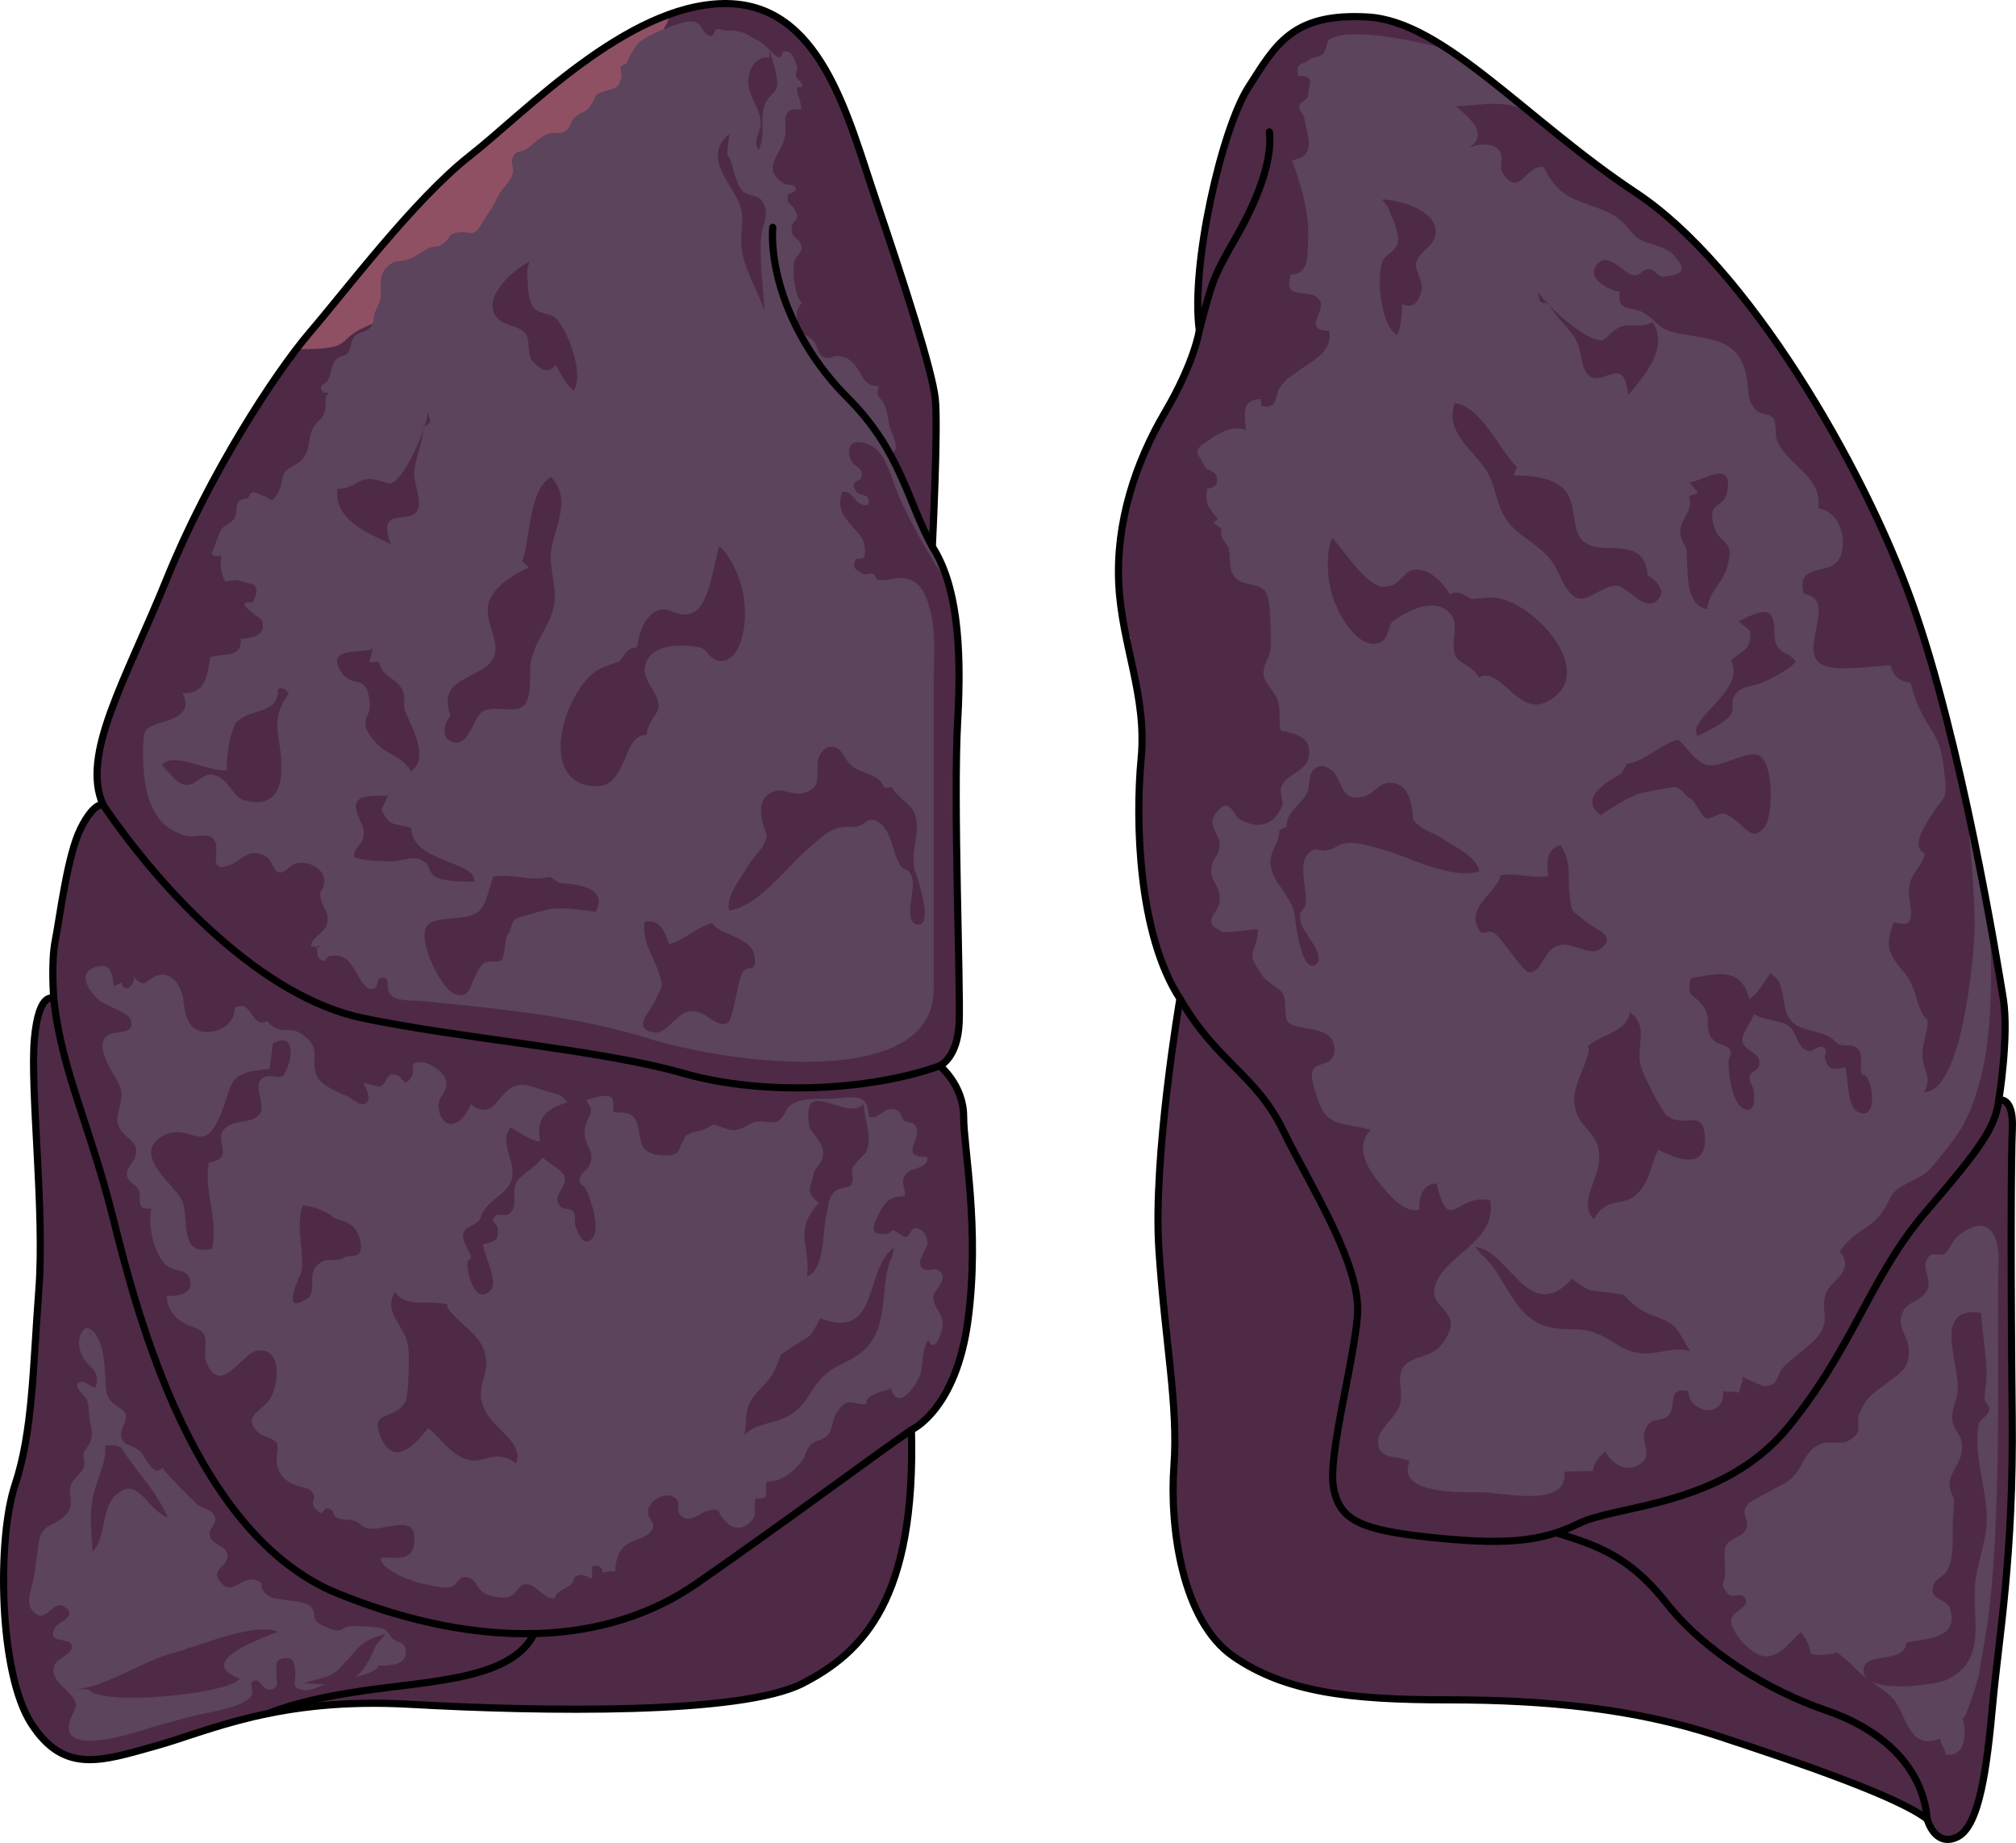
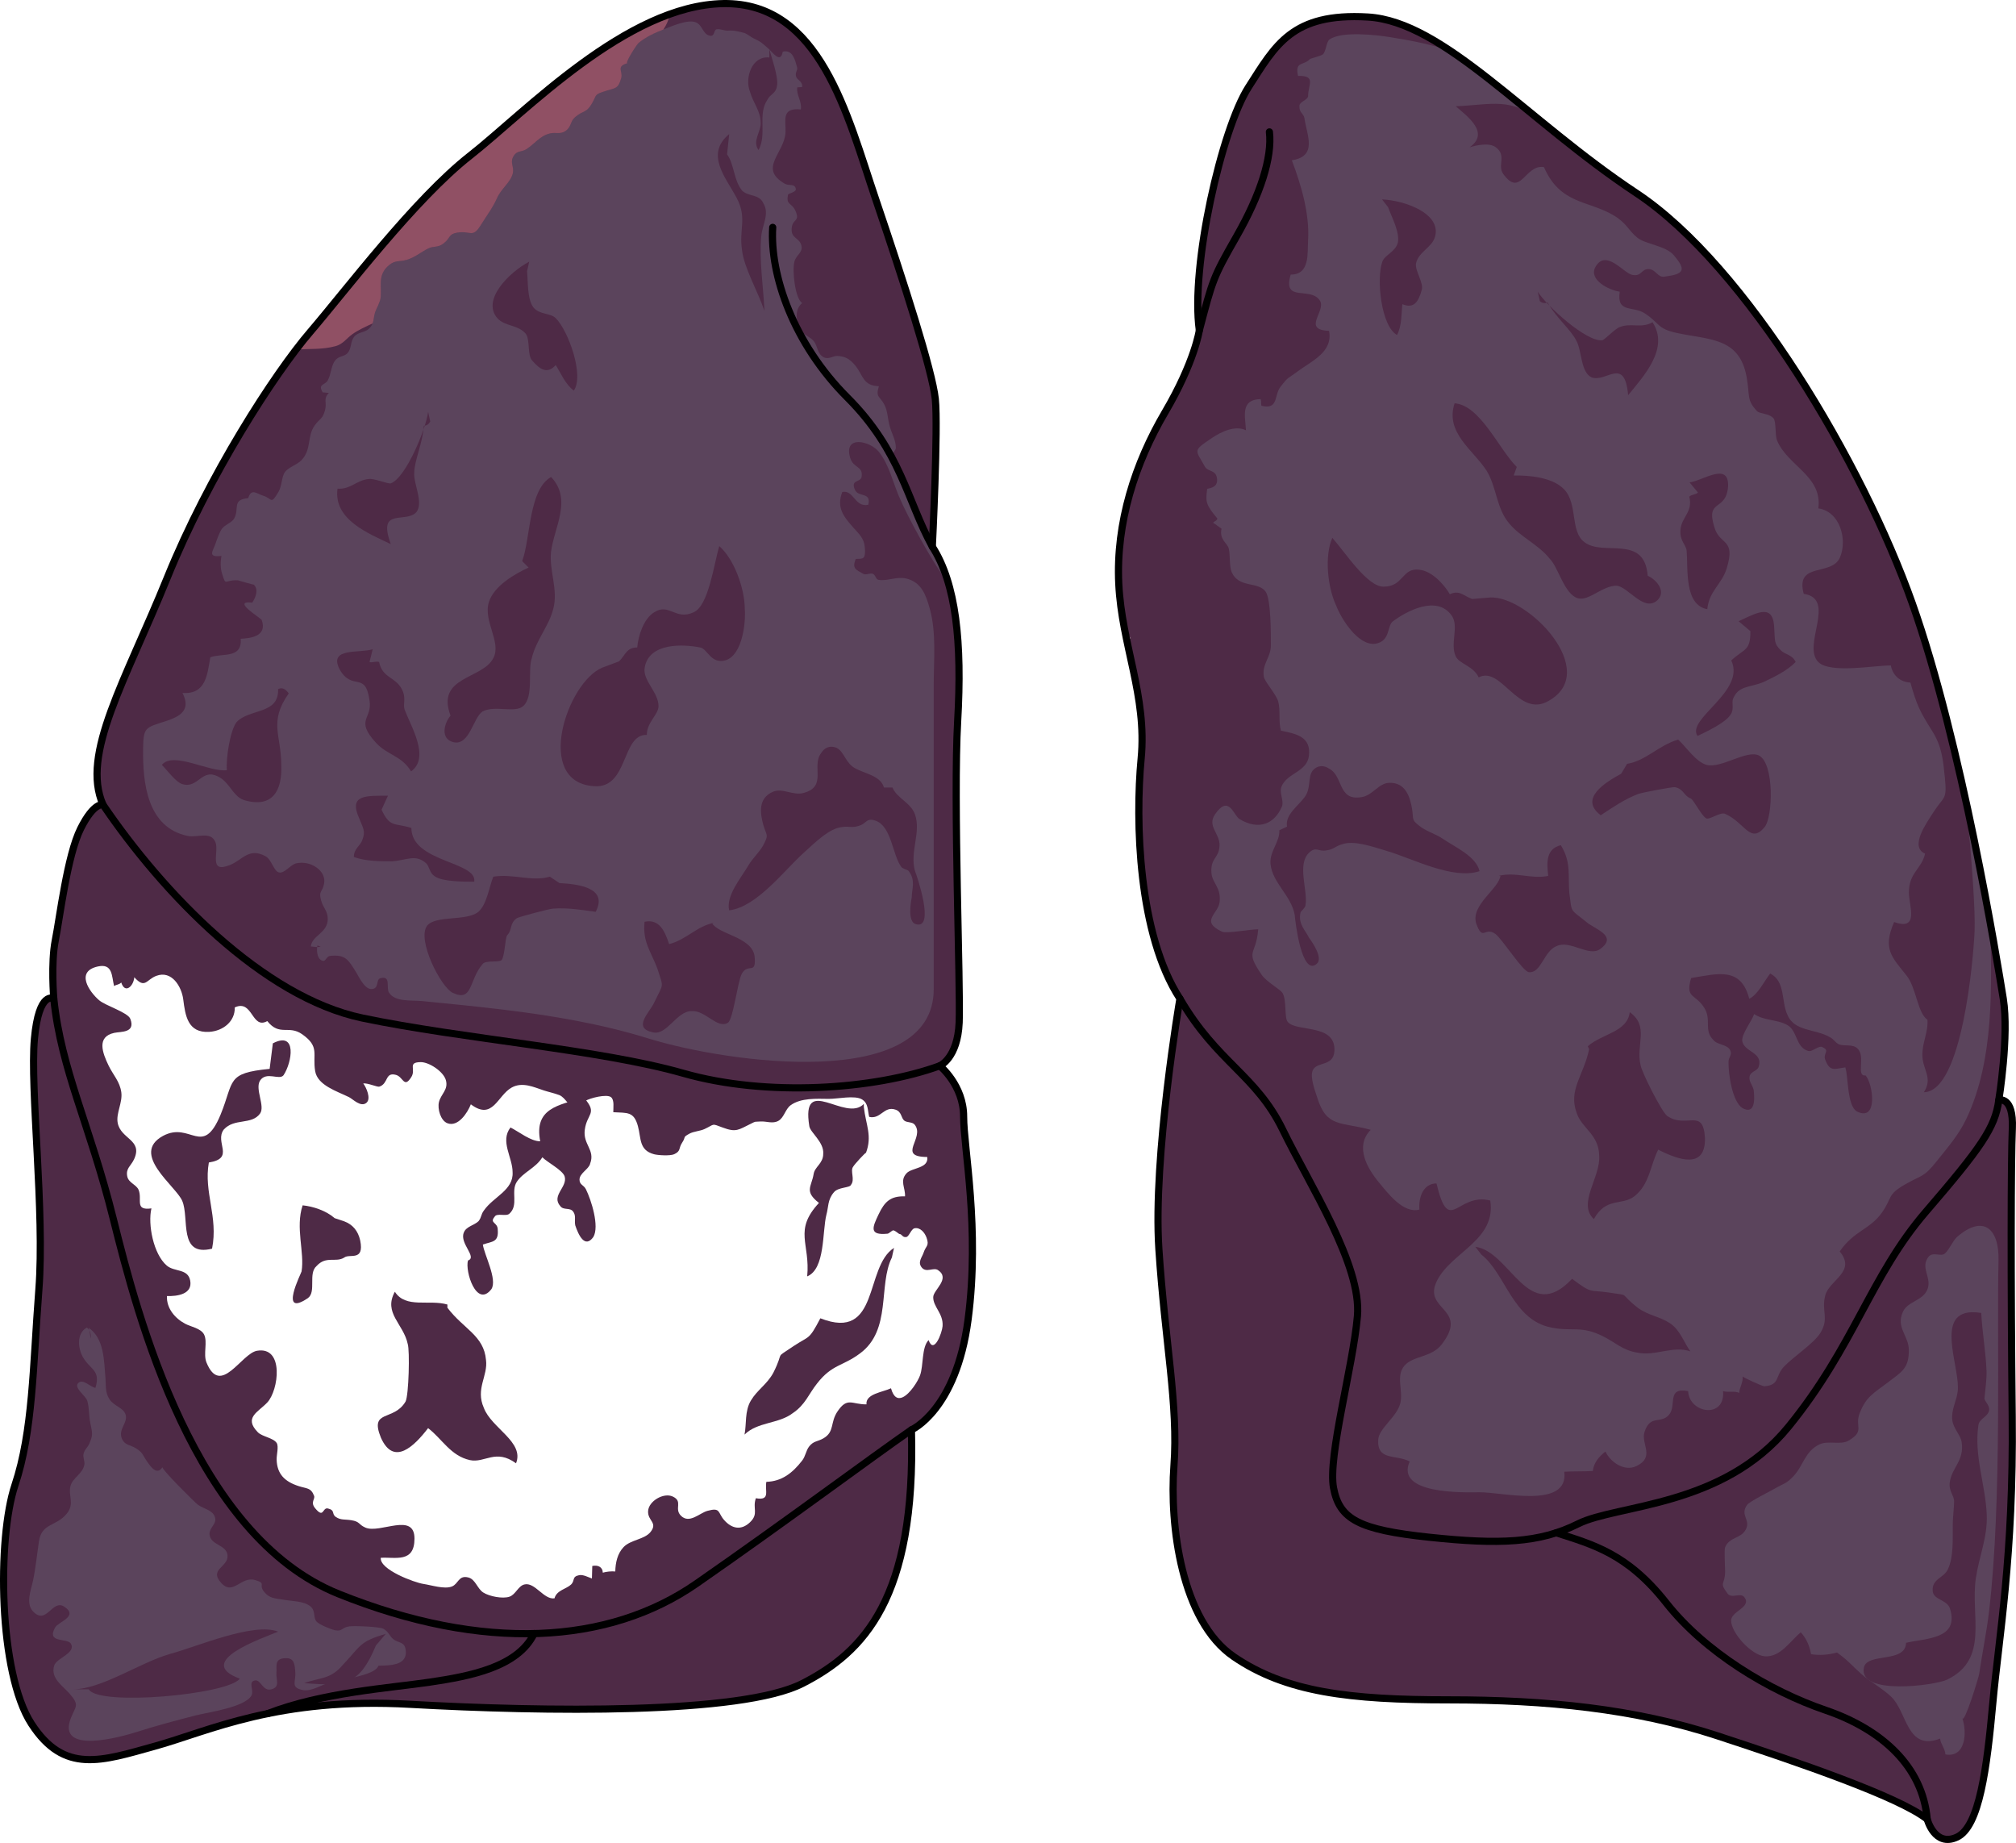
<svg xmlns="http://www.w3.org/2000/svg" version="1.1" id="Layer_1" x="0px" y="0px" width="356.421px" height="325.766px" viewBox="0 0 356.421 325.766" enable-background="new 0 0 356.421 325.766" xml:space="preserve">
  <g>
    <g>
      <path fill="#5B445C" d="M354.169,176.527c-1.059-6.596-7.384-45.36-16.089-69.891c-8.706-24.521-29.264-59.589-48.785-72.519    C269.789,21.197,255.277,3.794,241.828,3c-13.442-0.785-16.346,5.02-21.09,12.403c-4.756,7.382-10.284,31.645-8.706,42.979    c0,0-0.793,5.541-6.069,14.5c-4.551,7.75-7.728,16.69-8.166,25.946c0,0.917,0,1.935,0,2.911c0,0.122-0.009,0.244-0.05,0.357    c0.011,0.366,0.021,0.743,0.041,1.118c0.122,2.555,0.468,5.009,0.916,7.405c0,0,0,0,0,0.011c0.048,0.17,0.08,0.271,0.08,0.271    s-0.01,0-0.02,0.024c0.136,0.752,0.285,1.493,0.45,2.238c0.396,1.924,0.824,3.827,1.229,5.743c0.378,1.813,0.735,3.636,1,5.488    c0.336,2.423,0.53,4.899,0.447,7.475c-0.019,0.722-0.07,1.456-0.142,2.196c-0.284,3.006-0.459,6.66-0.409,10.614    c0.135,10.68,1.876,23.581,7.261,31.848c6.6,11.335,13.452,13.442,18.196,23.195c1.425,2.923,3.247,6.241,5.09,9.705    c0.999,1.883,1.997,3.798,2.942,5.722l1.813,3.89c2.19,4.979,3.678,9.764,3.341,13.614c-0.793,9.001-5.276,24.825-4.215,30.364    c1.048,5.538,4.479,7.383,16.871,8.696c10.101,1.079,16.7,1.098,22.501-0.784h0.014c1.312-0.428,2.596-0.956,3.861-1.591    c6.851-3.42,25.574-2.9,37.182-17.135c3.361-4.136,5.989-8.105,8.27-11.945l0.692-1.182c5.192-8.938,8.654-17.134,15.294-24.846    c9.754-11.342,12.299-14.926,12.92-19.772C353.373,194.459,355.216,183.116,354.169,176.527z" />
      <path fill="#4E2A46" d="M354.169,176.527c-0.319-1.999-1.13-6.972-2.34-13.595c0.317,11.23,0.786,24.366-4.177,34.813    c-1.357,2.859-3.256,5.008-5.198,7.449c-2.402,3.021-2.604,2.413-5.686,4.186c-3.147,1.81-2.182,2.292-4.028,4.925    c-2.144,3.055-4.951,3.2-7.486,6.907c2.996,3.591-1.844,5.027-2.557,7.771c-0.729,2.798,0.733,4.013-0.843,6.595    c-1.146,1.877-4.785,4.236-6.43,5.963c-1.638,1.717-0.687,3.255-3.48,3.501c-0.329,0.028-3.843-1.611-3.858-1.734    c0.124,1.041-0.586,2.026-0.594,2.897c-0.804-0.392-2.004-0.034-2.861-0.312c0.418,4.948-6,3.967-6.174-0.001    c-3.887-0.726-1.956,2.527-3.384,4.188c-1.447,1.687-3.366-0.124-4.348,3.112c-0.615,2.029,1.9,4.327-1.371,5.935    c-2.22,1.092-4.691-0.757-5.519-2.555c-1.127,0.909-2.021,1.867-2.233,3.44c-1.655,0.104-3.388,0.029-5.042,0.133    c0.821,6.63-11.021,3.582-15.016,3.627c-2.838,0.032-14.91,0.374-12.313-5.443c-2.456-1.283-5.8-0.059-5.565-3.865    c0.123-2.019,3.346-4.016,3.917-6.478c0.52-2.238-0.856-4.754,0.725-6.596c1.514-1.763,4.79-1.415,6.595-3.77    c4.934-6.434-3.478-5.969-0.852-11.228c2.555-5.119,10.502-7.159,9.424-14.186c-5.927-1.488-7.242,6.42-9.511-3.021    c-2.355,0.015-3.192,2.475-3.014,4.618c-2.827,0.789-5.613-2.929-7.157-4.795c-2.091-2.527-4.314-6.369-1.459-9.296    c-5.374-1.471-7.784-0.345-9.454-5.709c-0.355-1.14-1.31-3.558-0.8-4.783c0.683-1.643,3.672-0.625,3.839-3.423    c0.296-4.93-6.694-3.309-8.254-5.163c-0.629-0.748-0.156-3.86-0.921-5.114c-0.384-0.632-2.869-2.006-3.678-3.202    c-3.056-4.522-0.99-3.258-0.621-8.047c-1.202-0.051-5.584,0.795-6.409,0.407c-3.918-1.84-0.657-3.129-0.412-5.223    c0.308-2.616-1.313-3.323-1.444-5.16c-0.192-2.686,1.317-2.542,1.432-4.773c0.115-2.226-2.273-3.453-0.784-5.602    c2.46-3.547,3.254,0.223,4.311,0.858c3.436,2.068,6.223,0.833,7.503-2.225c0.413-0.988-0.54-2.435-0.066-3.547    c1.035-2.43,4.5-2.532,4.842-5.429c0.39-3.306-2.163-3.876-4.952-4.417c-0.468-1.667-0.044-3.512-0.474-5.141    c-0.337-1.277-2.409-3.521-2.55-4.393c-0.363-2.261,1.244-3.409,1.243-5.517c-0.002-1.687,0.064-8.237-0.951-9.569    c-1.387-1.819-4.688-0.54-5.968-3.388c-0.449-1.002-0.249-3.188-0.532-4.221c-0.268-0.982-1.695-1.536-1.271-3.477    c-0.417-0.276-1.069-0.812-1.492-1.047c0.275-0.36,0.621-0.265,0.758-0.757c-2.086-2.474-2.091-2.968-1.805-5.203    c0.023-0.176,1.866-0.052,1.757-1.707c-0.117-1.78-1.62-1.286-2.156-2.255c-1.69-3.059-2.245-2.726,1.286-5.097    c1.645-1.104,4.062-2.243,5.971-1.339c-0.142-2.532-1.006-5.439,2.604-5.504c0.14,0.403,0.021,0.767,0.126,1.178    c3.093,0.739,2.176-1.832,3.401-3.391c1.453-1.852,1.072-1.238,3.012-2.688c2.423-1.812,6.287-3.394,5.55-7.168    c-4.909-0.172-0.418-3.519-1.631-5.362c-1.679-2.55-6.659,0.458-5.148-4.581c3.456,0.028,2.932-3.896,3.067-5.994    c0.305-4.742-1.219-9.827-2.87-14.208c4.574-0.708,2.68-4.387,2.232-7.405c-0.137-0.926-0.962-0.908-0.883-2.276    c0.038-0.663,1.532-1.026,1.53-1.686c-0.01-1.955,1.494-3.647-1.781-3.541c-0.585-2.666,0.962-1.762,2.084-2.968    c0.133-0.143,1.891-0.535,2.287-0.833c0.56-0.421,0.621-2.231,1.179-2.635c2.131-1.544,8.427-0.793,10.668-0.432    c2.934,0.474,9.476,1.547,11.775,3.14c-5.5-3.808-10.652-6.401-15.653-6.698c-13.442-0.785-16.346,5.02-21.09,12.403    c-4.756,7.382-10.284,31.645-8.706,42.979c0,0-0.793,5.541-6.069,14.5c-4.551,7.75-7.728,16.69-8.166,25.946    c0,0.917,0,1.935,0,2.911c0,0.122-0.009,0.244-0.05,0.357c0.011,0.366,0.021,0.743,0.041,1.118    c0.122,2.555,0.468,5.009,0.916,7.416c0.048,0.17,0.08,0.271,0.08,0.271s-0.01,0-0.02,0.024c0.136,0.752,0.285,1.493,0.45,2.238    c0.396,1.924,0.824,3.827,1.229,5.743c0.378,1.813,0.735,3.636,1,5.488c0.336,2.423,0.53,4.899,0.447,7.475    c-0.019,0.722-0.07,1.456-0.142,2.196c-0.284,3.006-0.459,6.66-0.409,10.614c0.135,10.68,1.876,23.581,7.261,31.848    c6.6,11.335,13.452,13.442,18.196,23.195c1.425,2.923,3.247,6.241,5.09,9.705c0.999,1.883,1.997,3.798,2.942,5.722l1.813,3.89    c2.19,4.979,3.678,9.764,3.341,13.614c-0.793,9.001-5.276,24.825-4.215,30.364c1.048,5.538,4.479,7.383,16.871,8.696    c10.101,1.079,16.7,1.098,22.515-0.784c1.312-0.428,2.596-0.956,3.861-1.591c6.851-3.42,25.574-2.9,37.182-17.135    c3.361-4.136,5.989-8.105,8.27-11.945l0.692-1.182c5.192-8.938,8.654-17.134,15.294-24.846    c9.754-11.342,12.299-14.926,12.92-19.772C353.373,194.459,355.216,183.116,354.169,176.527z" />
      <path fill="#4E2A46" d="M289.293,34.117c-5.848-3.875-11.314-8.251-16.773-12.646c-5.438-4.375-8.659-2.965-15.143-2.686    c2.107,1.834,6.078,4.713,2.429,7.26c1.243-0.398,3.485-0.858,4.607-0.041c2.061,1.501,0.231,3.202,1.372,4.769    c3.1,4.26,3.815-1.805,7.18-1.23c2.886,6.59,7.739,5.84,12.251,8.488c2.411,1.415,2.589,2.612,4.237,3.97    c1.439,1.188,5.025,1.406,6.475,3.122c2.194,2.6,1.923,3.33-1.736,3.787c-1.101,0.138-1.458-1.236-2.593-1.335    c-1.495-0.13-1.275,1.377-3.034,1.01c-1.564-0.326-4.637-4.638-6.484-1.419c-1.313,2.287,2.425,4.15,4.283,4.391    c-0.571,3.855,2.311,2.459,4.393,3.813c2.717,1.766,2.137,2.698,5.605,3.465c5.715,1.264,11.147,0.718,12.427,7.773    c0.628,3.467-0.053,4.004,1.824,6.044c0.489,0.532,2.14,0.39,2.935,1.289c0.489,0.554,0.262,3.03,0.617,3.895    c1.858,4.52,8.071,6.29,7.31,12.028c3.823,0.531,5.191,5.548,3.812,8.69c-1.481,3.375-7.929,0.693-6.394,6.413    c5.916,0.887-0.406,9.165,2.604,12.08c2.127,2.059,10.069,0.534,12.793,0.585c0.356,1.8,1.653,2.926,3.466,3.021    c1.112,3.991,1.659,5.086,3.854,8.573c1.721,2.735,1.923,5.155,2.232,8.205c0.416,4.086-0.152,3.216-2.029,6.151    c-1.186,1.855-4.275,6.105-1.468,7.308c-0.615,2.744-2.844,3.316-2.86,6.838c-0.012,2.371,1.921,6.864-2.615,5.25    c-2.021,4.708-0.508,6.087,2.191,9.445c1.744,2.17,1.939,6.644,3.705,7.835c0.155,2.258-0.976,4.09-0.895,6.403    c0.089,2.493,1.89,3.899,0.258,6.401c6.818-0.063,8.781-23.854,8.969-28.49c0.136-3.36-0.406-11.835-1.498-22.82    c-2.606-11.92-5.853-24.78-9.52-35.117C329.374,82.116,308.816,47.047,289.293,34.117z" />
      <path fill="#4E2A46" d="M322.786,302.3c10.019,3.432,17.145,10.03,17.933,19.256c-5.012-3.949-22.68-10.018-37.177-14.765    c-14.513-4.745-30.067-6.323-47.472-6.323c-17.398,0-28.744-1.323-37.97-7.657c-9.234-6.324-11.344-23.206-10.549-33.755    c0.783-10.538-1.589-21.883-2.668-38.234c-1.077-16.343,3.717-44.294,3.717-44.294c6.6,11.335,13.452,13.442,18.196,23.195    c1.425,2.923,3.247,6.241,5.09,9.705c0.999,1.883,1.997,3.798,2.942,5.722l1.813,3.89c2.19,4.979,3.678,9.764,3.341,13.614    c-0.793,9.001-5.276,24.825-4.215,30.364c1.048,5.538,4.479,7.383,16.871,8.696c10.101,1.079,16.7,1.098,22.501-0.784h0.014    c6.504,2.106,12.563,3.686,19.418,12.389C301.423,292.016,312.767,298.88,322.786,302.3z" />
-       <path fill="#5B445C" d="M170.365,197.361c0-5.54-4.225-8.971-4.225-8.971c-11.599,4.217-30.589,5.541-45.354,1.314    c-1.68-0.479-3.49-0.926-5.396-1.354l-18.432-1.844l-15.243-3.451l-14.254-2.437c-1.149-0.213-2.27-0.438-3.37-0.67    c-17.665-3.686-35.332-22.147-45.882-37.703c0,0-1.589-0.532-3.96,4.212c-2.372,4.746-3.686,15.825-4.481,19.784    c-0.795,3.951-0.264,10.284-0.264,10.284c1.323,12.657,6.334,22.148,10.549,39.02c4.216,16.885,14.234,55.911,39.822,66.195    c12.455,5.012,24.094,7.261,34.549,6.997c11.027-0.255,20.75-3.3,28.735-8.841c15.56-10.812,31.117-22.42,37.97-27.165    c0,0,7.912-3.432,10.02-19.51C173.27,217.136,170.365,202.89,170.365,197.361z" />
      <path fill="#5B445C" d="M169.053,140.229c0-4.83,0.061-9.208,0.245-12.535c0-0.071,0.01-0.143,0.01-0.217    c0.131-2.319,0.214-4.529,0.235-6.638c0.028-2.218-0.012-4.326-0.113-6.312c-0.051-0.875-0.112-1.72-0.193-2.547    c-0.131-1.588-0.326-3.084-0.571-4.51c-0.741-4.338-1.984-7.953-3.836-10.854c0,0,1.057-21.088,0.528-26.098    c-0.528-5.009-5.54-20.569-10.55-35.341c-5.01-14.765-9.755-34.805-26.901-34.539C110.771,0.892,92.838,19.883,83.084,27.53    c-9.766,7.647-21.892,23.735-28.217,31.115c-6.332,7.383-17.94,25.314-25.323,43.509c-7.381,18.198-15.293,31.118-11.333,40.093    c0.48,0.706,0.98,1.419,1.488,2.137c0.105,0.149,0.209,0.297,0.314,0.444c0.499,0.698,1.011,1.398,1.536,2.104    c0.099,0.136,0.2,0.269,0.303,0.403c0.498,0.665,1.007,1.331,1.526,1.998c0.069,0.087,0.133,0.174,0.2,0.258    c0.559,0.712,1.132,1.424,1.716,2.135c0.129,0.161,0.261,0.319,0.395,0.48c0.58,0.71,1.176,1.413,1.781,2.118    c0.094,0.107,0.187,0.211,0.278,0.316c0.566,0.652,1.14,1.306,1.726,1.948c0.108,0.12,0.213,0.24,0.319,0.356    c0.635,0.694,1.272,1.385,1.924,2.063c0.14,0.146,0.279,0.29,0.418,0.434c0.669,0.696,1.347,1.388,2.035,2.068    c0.036,0.035,0.075,0.071,0.113,0.11c0.668,0.658,1.347,1.309,2.034,1.949c0.124,0.117,0.248,0.236,0.373,0.353    c0.702,0.647,1.412,1.287,2.126,1.915c0.123,0.106,0.246,0.212,0.368,0.319c0.736,0.637,1.479,1.266,2.227,1.875    c0.009,0.008,0.016,0.013,0.025,0.021c0.761,0.618,1.528,1.216,2.303,1.801c0.123,0.092,0.247,0.188,0.373,0.283    c0.766,0.573,1.537,1.13,2.314,1.668c0.08,0.057,0.16,0.11,0.243,0.167c0.775,0.531,1.555,1.045,2.34,1.539    c0.045,0.029,0.089,0.057,0.133,0.085c0.807,0.502,1.613,0.981,2.428,1.436c0.109,0.063,0.22,0.125,0.33,0.187    c0.824,0.458,1.653,0.896,2.487,1.302c0,0,0.001,0.002,0.002,0.005l0.006,0.002l0.016,0.005c0.016,0.009,0.029,0.015,0.047,0.022    c0.719,0.352,1.436,0.675,2.158,0.985c0.116,0.051,0.234,0.104,0.353,0.15c1.484,0.621,2.973,1.153,4.465,1.588    c0.144,0.039,0.288,0.082,0.433,0.122c0.742,0.206,1.486,0.397,2.23,0.554c0.961,0.2,1.951,0.392,2.95,0.585    c0.142,0.026,0.273,0.056,0.415,0.081h0.004c16.029,3.027,36.289,4.857,50.192,8.265c0.096,0.025,0.197,0.047,0.293,0.07    c0.98,0.243,1.928,0.495,2.841,0.755c14.767,4.222,33.751,2.902,45.354-1.317l-0.001-0.002c0.039-0.018,3.162-1.366,3.425-7.649    C169.775,175.938,169.063,155.767,169.053,140.229z" />
      <path fill="#4E2A46" d="M161.131,252.733c0.794,29.803-8.432,39.294-19.244,44.832c-10.815,5.539-45.882,5.008-69.353,3.686    c-10.355-0.579-18.512,0.274-25.201,1.649c9.643-3.756,21.505-4.51,28.632-5.57c7.119-1.046,15.57-2.625,18.461-8.583v-0.008    c11.027-0.255,20.75-3.3,28.735-8.841C138.721,269.087,154.278,257.479,161.131,252.733z" />
      <path fill="#5B445C" d="M94.426,288.739v0.008c-2.891,5.958-11.342,7.537-18.461,8.583c-7.127,1.061-18.989,1.814-28.632,5.57    c-8.471,1.723-14.592,4.269-19.897,5.734c-9.489,2.637-16.086,5.021-21.88-3.951c-5.805-8.972-6.069-32.695-2.903-42.196    c3.157-9.49,3.157-20.833,4.215-34.537c1.06-13.719-1.578-35.607-0.793-44.305c0.793-8.705,3.432-7.118,3.432-7.118    c1.323,12.657,6.334,22.148,10.549,39.02c4.216,16.885,14.234,55.911,39.822,66.195C72.332,286.754,83.971,289.003,94.426,288.739    z" />
      <path fill="#5B445C" d="M353.373,194.459c-0.621,4.847-3.166,8.431-12.92,19.772c-6.64,7.712-10.102,15.907-15.294,24.846    l-0.692,1.182c-2.28,3.84-4.908,7.81-8.27,11.945c-11.607,14.234-30.331,13.715-37.182,17.135    c-1.266,0.635-2.55,1.163-3.861,1.591c6.504,2.106,12.563,3.686,19.418,12.389c6.851,8.697,18.194,15.562,28.214,18.981    c10.019,3.432,17.145,10.03,17.933,19.256c0,0,1.322,5.01,5.272,3.167c3.961-1.845,5.274-12.127,6.335-23.735    c1.047-11.598,3.685-25.844,3.42-50.627c-0.254-24.795-0.225-45.1,0.021-50.892C356.011,193.665,353.373,194.459,353.373,194.459z    " />
      <path fill="#4E2A46" d="M169.053,140.229c0-4.83,0.061-9.208,0.245-12.535c0-0.071,0.01-0.143,0.01-0.217    c0.131-2.319,0.214-4.529,0.235-6.638c0.028-2.218-0.012-4.326-0.113-6.312c-0.018-0.318-0.05-0.615-0.072-0.924    c-0.517-4.639-1.995-10.977-3.21-12.67c-1.504-2.101-5.593-9.335-7.236-13.238c-1.069-2.538-1.775-5.624-3.516-7.811    c-1.544-1.942-6.298-3.052-5.094,1.029c0.555,1.889,2.347,1.422,2.024,3.395c-0.158,0.973-2.058,0.437-1.143,2.332    c0.623,1.292,2.9,0.299,2.324,2.588c-2.409,0.498-2.557-2.696-4.6-2.261c-1.044,2.735,0.203,4.291,1.883,6.206    c0.761,0.868,1.716,1.697,2.004,2.922c0.125,0.531,0.238,1.776-0.001,2.289c-0.306,0.653-1.433,0.217-1.541,0.509    c-0.592,1.597,0.011,1.768,1.36,2.535c0.471,0.268,1.133-0.149,1.643-0.023c0.533,0.133,0.554,1.011,1.069,1.092    c1.639,0.257,3.2-0.65,4.91-0.232c2.691,0.659,3.484,2.926,4.161,5.382c1.168,4.241,0.684,8.942,0.684,13.309    c0,12.729,0,25.455,0,38.185c0,5.23,0,10.462,0,15.692c0,18.135-36.323,13.099-50.429,8.731    c-8.331-2.579-16.939-4.036-25.582-5.085c-4.782-0.582-9.578-1.048-14.372-1.524c-1.97-0.196-4.849,0.196-5.921-1.492    c-0.575-0.905,0.432-3.077-1.54-2.546c-0.829,0.225-0.132,1.872-1.561,1.91c-1.242,0.03-2.221-2.193-2.766-3.055    c-1.322-2.095-1.799-3.08-4.498-2.811c-0.889,0.089-0.742,1.317-1.687,0.722c-0.714-0.448-0.755-1.841-0.604-2.557    c0.097,0.035,0.469,0.188,0.584,0.217c-0.497,0.127-1.249-0.008-1.757-0.048c0.211-1.966,3.009-2.357,3.001-4.874    c-0.002-1.394-0.818-1.969-1.166-3.219c-0.509-1.829,0.209-1.346,0.522-3.039c0.411-2.204-2.329-4.128-4.913-3.563    c-1.059,0.231-2.1,1.872-3.09,1.609c-0.898-0.237-1.299-2.278-2.326-2.844c-2.963-1.628-4.084,0.636-6.321,1.536    c-3.897,1.569-1.857-2.33-2.566-4.036c-0.841-2.025-3.174-0.744-4.916-1.106c-7.197-1.508-7.952-9.463-7.87-15.375    c0.055-3.831,0.326-3.729,3.984-4.909c2.628-0.847,4.517-1.986,2.979-4.987c4.15,0.298,4.383-3.252,4.919-6.305    c2.172-0.79,5.628,0.308,5.376-3.277c1.663-0.083,4.732-0.386,3.716-3.307c-0.12-0.345-5.515-3.523-1.688-3.074    c0.658-0.979,1.161-2.345,0.277-3.189c0.09,0.085-2.835-0.762-2.786-0.758c-2.465-0.139-2.071,1.19-2.816-1.174    c-0.319-1.013-0.292-2.106-0.114-3.136c-2.62,0.31-1.434-0.944-1.033-2.209c0.204-0.643,0.731-2.053,1.11-2.58    c0.554-0.766,1.791-1.089,2.2-1.861c0.929-1.757-0.459-3.301,2.46-3.563c0.551-1.824,1.486-0.779,2.624-0.439    c1.704,0.509,1.294,1.72,2.739-0.689c0.604-1.007,0.52-2.691,1.153-3.517c0.644-0.839,2.102-1.241,2.879-2.046    c1.848-1.914,0.972-4.199,2.332-6.129c0.897-1.271,1.443-1.1,1.87-2.799c0.332-1.329-0.383-1.899,0.67-3.003    c-0.333,0.038-0.765-0.088-1.098-0.076c-0.921-1.509,0.399-1.234,0.888-2.109c0.56-1.004,0.582-2.309,1.111-3.224    c0.729-1.258,1.708-0.833,2.412-1.638c0.722-0.825,0.453-2.002,1.151-2.867c0.676-0.836,1.871-0.729,2.583-1.386    c1.058-0.976,0.735-1.805,1.111-2.939c0.191-0.581,0.913-1.8,0.988-2.618c0.196-2.103-0.596-4.027,1.53-5.749    c1.072-0.87,1.778-0.524,3.027-0.884c1.521-0.438,2.458-1.331,3.854-2.024c0.991-0.493,1.69-0.073,2.753-0.918    c1.224-0.976,0.799-1.626,2.388-1.882c2.414-0.389,2.664,1.085,4.2-1.409c0.939-1.523,2.105-3.05,2.806-4.668    c0.751-1.734,2.437-2.805,2.811-4.44c0.236-1.032-0.464-1.78-0.005-2.753c0.64-1.353,1.48-0.901,2.343-1.448    c1.608-1.023,2.395-2.363,4.207-2.81c1.054-0.26,1.831,0.229,2.81-0.468c1.01-0.72,0.771-1.663,1.633-2.402    c1.513-1.299,1.997-0.672,3.036-2.506c0.867-1.531,0.321-1.468,2.325-2.117c1.795-0.581,2.27-0.339,2.815-2.323    c0.324-1.177-0.988-2.022,1.128-2.612c-0.631,0.176,1.597-3.291,1.935-3.567c1.306-1.068,2.831-1.782,4.405-2.388    c1.362-0.524,4.256-1.851,5.729-1.262c1.17,0.468,1.221,2.115,2.465,2.366c0.938,0.188,0.656-1.068,1.216-1.138    c0.723-0.091,1.364,0.287,2.009,0.239c1.12-0.083,1.912,0.171,2.91,0.422c0.358,0.091,1.169,0.742,1.565,0.922    c1.485,0.679,1.639,0.958,2.726,1.895c0.628,0.542,2.099,2.697,2.463,0.483c1.779-0.457,2.207,1.54,2.541,2.775    c0.149,0.55-0.376,0.832-0.19,1.579c0.18,0.729,1.181,0.805,1.085,1.886c-0.277,0.009-0.587,0.067-0.863,0.071    c-0.184,1.418,0.863,2.474,0.631,3.903c-3.516-0.362-2.624,1.941-2.707,4.006c-0.149,3.723-4.895,6.376-0.12,9.124    c0.738,0.425,1.78-0.1,1.943,0.935c0.085,0.545-1.327,0.778-1.372,0.981c-0.424,1.958,0.674,1.33,1.355,2.986    c0.734,1.783-0.488,1.279-0.699,2.806c-0.279,2.009,1.371,1.772,1.702,3.22c0.288,1.252-0.92,1.619-1.243,2.85    c-0.407,1.562,0.116,6.503,1.373,7.309c-1.533,1.279-1.05,3.69,0.031,5.097c0.555,0.723,1.443,0.904,2.056,1.681    c0.635,0.804,0.6,2.166,1.632,2.752c0.958,0.545,1.687-0.206,2.453-0.179c1.296,0.044,2.235,0.438,3.275,1.764    c1.401,1.785,1.314,3.483,4.121,3.587c-0.629,1.999,0.167,1.72,0.957,3.237c0.652,1.251,0.56,2.536,0.995,3.973    c0.455,1.505,1.016,2.257,1.05,3.681c0.011,0.386-0.631,0.87-0.6,1.463c0.103,1.938,2.251,5.222,3.011,7.038    c0.861,2.063,4.13,6.881,4.027,8.96c0,0,1.057-21.088,0.528-26.098c-0.528-5.009-5.54-20.569-10.55-35.341    c-5.01-14.765-9.755-34.805-26.901-34.539C110.771,0.892,92.838,19.883,83.084,27.53c-9.766,7.647-21.892,23.735-28.217,31.115    c-6.332,7.383-17.94,25.314-25.323,43.509c-7.381,18.198-15.293,31.118-11.333,40.093c8.609,12.695,21.959,27.321,36.201,34.285    c3.197,1.563,6.438,2.74,9.686,3.422c0.961,0.2,1.951,0.392,2.95,0.585c0.142,0.026,0.273,0.056,0.419,0.081    c16.029,3.027,36.289,4.857,50.192,8.265c0.096,0.025,0.197,0.047,0.293,0.07c0.98,0.243,1.928,0.495,2.835,0.75    c14.765,4.227,33.755,2.902,45.354-1.314c0,0,3.167-1.323,3.431-7.649C169.775,175.938,169.063,155.767,169.053,140.229z" />
      <path opacity="0.5" fill="#D37683" d="M59.31,61.188c1.357-0.372,1.929-1.362,2.998-2.125c1.044-0.745,2.392-1.345,3.571-1.896    c0.235-0.611,0.187-1.226,0.435-1.974c0.191-0.581,0.913-1.8,0.988-2.618c0.196-2.103-0.596-4.027,1.53-5.749    c1.072-0.87,1.778-0.524,3.027-0.884c1.521-0.438,2.458-1.331,3.854-2.024c0.991-0.493,1.69-0.073,2.753-0.918    c1.224-0.976,0.799-1.626,2.388-1.882c2.414-0.389,2.664,1.085,4.2-1.409c0.939-1.523,2.105-3.05,2.806-4.668    c0.751-1.734,2.437-2.805,2.811-4.44c0.236-1.032-0.464-1.78-0.005-2.753c0.64-1.353,1.48-0.901,2.343-1.448    c1.608-1.023,2.395-2.363,4.207-2.81c1.054-0.26,1.831,0.229,2.81-0.468c1.01-0.72,0.771-1.663,1.633-2.402    c1.513-1.299,1.997-0.672,3.036-2.506c0.867-1.531,0.321-1.468,2.325-2.117c1.795-0.581,2.27-0.339,2.815-2.323    c0.324-1.177-0.988-2.022,1.128-2.612c-0.631,0.176,1.597-3.291,1.935-3.567c1.3-1.063,2.819-1.775,4.386-2.38    c0.517-0.757,0.921-1.597,1.116-2.66c-0.184,0.046-0.366,0.105-0.55,0.156c-6.721,2.523-13.293,7.026-19.174,11.697    c-0.054,0.042-0.109,0.087-0.163,0.129c-4.436,3.53-8.61,7.376-12.976,10.987c-0.864,0.727-1.687,1.404-2.453,2.005    c-9.766,7.647-21.892,23.735-28.217,31.115c-0.77,0.897-1.618,1.953-2.526,3.144C54.545,61.614,56.936,61.839,59.31,61.188z" />
      <path fill="#4E2A46" d="M170.365,197.361c0-5.54-4.225-8.971-4.225-8.971c-11.599,4.217-30.589,5.541-45.354,1.314    c-0.907-0.261-1.856-0.508-2.835-0.75c-0.096-0.023-0.197-0.045-0.293-0.07c-0.744-0.18-1.49-0.362-2.268-0.533l-0.069-0.008    c-11.341-2.525-26.169-4.192-39.522-6.298l-8.322-1.422c-0.146-0.027-0.286-0.059-0.43-0.085    c-1.003-0.189-1.991-0.383-2.955-0.589c-17.665-3.686-35.332-22.147-45.882-37.703c0,0-1.589-0.532-3.96,4.212    c-2.372,4.746-3.686,15.825-4.481,19.784c-0.795,3.951-0.264,10.284-0.264,10.284c1.323,12.657,6.334,22.148,10.549,39.02    c4.216,16.885,14.234,55.911,39.822,66.195c12.455,5.012,24.094,7.261,34.549,6.997c11.027-0.255,20.75-3.3,28.735-8.841    c15.56-10.812,31.117-22.42,37.97-27.165c0,0,7.912-3.432,10.02-19.51C173.27,217.136,170.365,202.89,170.365,197.361z     M159.585,246.98c-0.821,0.372-1.602,0.083-2.06-1.59c-1.456,0.701-4.529,0.974-4.334,2.846c-2.582,0.032-3.373-1.366-5.138,1.27    c-1.302,1.946-0.482,3.531-2.417,4.7c-1.051,0.634-1.809,0.46-2.591,1.486c-0.57,0.743-0.617,1.694-1.23,2.483    c-1.714,2.203-3.59,3.676-6.326,3.755c-0.31,1.603,0.784,3.362-1.856,2.897c-0.638,1.828,0.555,2.726-1.034,4.248    c-1.534,1.474-3.212,1.174-4.597-0.417c-1.132-1.3-0.563-2.253-2.929-1.6c-1.396,0.385-3.214,2.365-4.702,0.845    c-1.232-1.259,0.446-2.512-1.444-3.381c-1.607-0.739-4.262,0.815-4.347,2.596c-0.081,1.729,1.755,2.003,0.438,3.667    c-1.064,1.346-3.521,1.365-4.771,2.681c-1.092,1.149-1.438,2.771-1.467,4.308c-0.717-0.068-1.601,0.033-2.206,0.211    c-0.027-1.015-0.89-1.4-1.862-1.183c-0.021,0.726-0.042,1.488-0.063,2.216c-0.59-0.208-1.561-0.731-2.247-0.593    c-1.349,0.271-0.692,0.923-1.441,1.655c-0.798,0.783-2.55,0.999-2.927,2.438c-1.891,0.295-3.469-2.929-5.339-2.446    c-1.091,0.28-1.524,1.775-2.616,2.156c-1.193,0.416-3.558-0.044-4.636-0.733c-1.069-0.682-1.376-2.341-2.648-2.663    c-1.747-0.442-1.728,1.125-2.889,1.593c-1.329,0.533-3.619-0.235-5.056-0.451c-1.585-0.239-7.771-2.531-7.527-4.617    c2.608-0.161,5.94,0.954,5.958-3.377c0.019-4.785-6.114-0.83-8.685-1.964c-1.262-0.558-0.92-1.053-2.48-1.301    c-1.172-0.188-1.846,0.013-2.724-0.569c-0.823-0.545-0.07-1.179-1.407-1.505c-1.016-0.25-0.688,1.877-2.271-0.049    c-0.896-1.089,0.053-1.593-0.188-2.204c-0.571-1.46-1.277-1.23-2.744-1.71c-2.422-0.791-3.806-2.099-3.873-4.698    c-0.022-0.812,0.395-2.298,0.013-2.909c-0.575-0.917-2.562-1.115-3.329-1.898c-2.55-2.604,0.041-3.546,1.661-5.269    c2.021-2.147,3.027-9.962-1.807-9.144c-2.788,0.473-6.446,8.21-8.943,2.068c-0.606-1.494,0.245-3.668-0.435-4.961    c-0.561-1.067-2.321-1.354-3.283-1.855c-1.799-0.936-3.369-2.718-3.27-4.925c1.779,0.066,4.57-0.304,4.111-2.728    c-0.414-2.175-2.784-1.489-4.146-2.661c-2.375-2.041-3.369-7.32-2.707-10.104c-3.067,0.424-1.554-1.581-2.277-3.29    c-0.384-0.907-1.742-1.219-1.987-2.318c-0.327-1.473,0.658-1.896,1.203-3.094c1.57-3.448-2.341-3.504-2.902-6.403    c-0.328-1.701,0.893-3.587,0.636-5.431c-0.268-1.905-1.436-3.033-2.243-4.701c-1.079-2.233-2.177-5.097,0.997-5.788    c1.177-0.255,3.798,0.04,2.846-2.469c-0.441-1.16-4.389-2.322-5.53-3.305c-1.684-1.446-4.271-5.077-0.202-5.964    c2.643-0.575,2.423,1.729,2.856,3.464c0.388-0.271,0.894-0.227,1.266-0.629c0.677,2.091,2.183,0.638,2.308-0.93    c1.925,2.139,2.106,0.427,3.889-0.243c2.766-1.039,4.481,1.946,4.763,4.142c0.362,2.841,0.774,5.978,4.586,5.757    c2.458-0.143,4.601-1.855,4.524-4.321c3.226-1.486,2.955,3.968,5.75,2.418c2.205,2.753,3.769,0.617,6.198,2.344    c3.127,2.223,1.763,3.449,2.268,6.502c0.416,2.518,3.882,3.556,5.994,4.602c0.684,0.339,2.052,1.824,3.058,1.006    c0.905-0.736-0.045-2.79-0.557-3.438c0.848-0.092,2.494,0.69,2.864,0.566c1.636-0.548,0.951-2.62,2.943-2.069    c1.276,0.354,1.398,2.442,2.7,0.377c0.873-1.388-0.736-2.606,1.645-2.637c1.482-0.021,4.005,1.64,4.451,3.152    c0.506,1.724-0.864,2.461-1.216,3.919c-0.284,1.19,0.29,3.279,1.51,3.733c1.886,0.704,3.549-1.85,4.131-3.346    c3.9,2.939,4.688-1.563,7.221-2.967c1.896-1.052,3.951-0.059,5.702,0.519c0.784,0.259,1.838,0.478,2.719,0.817    c1.045,0.403,1.841,2.181,2.64,2.445c1.608,0.535,1.078-0.834,1.961-1.412c0.78-0.51,3.748-1.254,4.522-0.678    c0.651,0.484,0.404,1.905,0.42,2.67c2.471,0.146,3.641-0.163,4.353,2.459c0.595,2.196,0.167,4.241,2.842,4.968    c0.729,0.197,2.88,0.315,3.571-0.002c1.229-0.563,0.747-1.052,1.396-2.023c0.765-1.145,0.012-0.89,1.286-1.602    c0.737-0.411,1.893-0.457,2.684-0.825c1.886-0.882,1.155-1.029,3.245-0.252c2.362,0.88,2.755,0.384,4.921-0.672    c1.002-0.489,0.499-0.322,1.697-0.409c1.101-0.077,2.183,0.462,3.21-0.125c0.997-0.571,1.21-2.065,2.152-2.751    c1.812-1.316,4.589-1.147,6.715-1.122c1.558,0.018,4.645-0.689,5.914,0.102c1.129,0.703,0.963,1.899,1.256,3.08    c2.081,0.468,2.598-1.996,4.674-1.272c1.093,0.38,0.955,1.471,1.528,1.93c0.48,0.384,1.413,0.198,1.829,0.703    c1.917,2.34-3.273,5.708,2.23,5.726c0.312,2.039-2.709,1.866-3.642,2.868c-1.271,1.365-0.198,2.549-0.284,4.094    c-2.576-0.083-3.607,0.944-4.668,3.175c-1.076,2.264-1.772,3.752,1.57,3.425c0.315-0.03,0.799-0.634,1.053-0.588    c0.375,0.069,0.921,0.62,1.033,0.629c0.543,0.044,0.521,0.668,1.249,0.543c0.488-0.085,0.857-1.431,1.446-1.544    c1.017-0.196,1.807,0.767,2.127,1.667c0.527,1.484-0.125,1.396-0.52,2.628c-0.272,0.847-1.116,1.691-0.325,2.649    c0.812,0.983,2.061-0.087,2.859,0.446c2.269,1.511-0.807,3.495-0.835,4.765c-0.041,1.744,1.825,2.909,1.65,5.164    c-0.088,1.154-1.541,5.074-2.472,2.45c-1.246,1.262-0.883,4.5-1.509,6.23C162.299,244.127,160.892,246.389,159.585,246.98z" />
      <path fill="#4E2A46" d="M59.877,281.742c-25.588-10.284-35.606-49.311-39.822-66.195c-4.215-16.871-9.226-26.362-10.549-39.02    c0,0-2.639-1.587-3.432,7.118c-0.785,8.697,1.853,30.586,0.793,44.305c-1.058,13.704-1.058,25.047-4.215,34.537    c-3.166,9.501-2.901,33.225,2.903,42.196c5.794,8.972,12.391,6.588,21.88,3.951c5.306-1.466,11.427-4.012,19.897-5.734    c9.643-3.756,21.505-4.51,28.632-5.57c7.119-1.046,15.57-2.625,18.461-8.583v-0.008C83.971,289.003,72.332,286.754,59.877,281.742    z M68.064,294.396c-0.415,0.021-0.814,0.025-1.164,0.036c-0.562,1.79-6.849,2.424-8.764,3.009    c-1.323,0.403-3.11,1.566-4.532,1.303c-2.348-0.438-1.248-1.441-1.402-3.247c-0.114-1.351-0.159-2.466-1.77-2.4    c-2.005,0.081-1.459,1.474-1.559,2.618c-0.103,1.18,0.722,2.445-0.888,2.89c-1.536,0.425-1.846-1.742-2.885-1.578    c-1.323,0.211-0.131,1.765-0.65,2.684c-1.174,2.079-7.703,2.957-9.791,3.491c-3.48,0.893-6.959,1.811-10.381,2.906    c-2.949,0.945-14.3,4.098-11.75-2.419c0.819-2.094,1.634-2.226-0.274-4.373c-1.191-1.344-3.377-2.694-2.666-4.932    c0.417-1.313,3.882-2.187,2.953-3.838c-0.605-1.078-4.403-0.007-2.793-2.881c0.559-0.995,4.214-1.961,1.618-3.666    c-2.135-1.403-3.122,3.34-5.507,0.858c-1.378-1.432-0.353-3.861-0.024-5.443c0.481-2.312,0.703-4.672,1.062-7.017    c0.486-3.182,3.024-2.563,4.881-4.807c1.492-1.804,0.222-3.188,0.69-4.948c0.382-1.436,2.194-2.162,2.449-3.769    c0.088-0.547-0.253-1.343-0.17-1.774c0.177-0.926,0.726-1.166,1.058-1.953c0.571-1.348,0.603-1.632,0.174-3.539    c-0.292-1.302-0.175-2.771-0.55-4.008c-0.271-0.886-2.41-2.271-1.624-3.104c0.854-0.906,2.136,0.703,3.072,0.817    c0.962-3.215-0.96-3.168-2.241-5.47c-0.884-1.585-1.095-4.185,0.72-5.186c0.559,0.427,0.795,1.159,0.673,1.958    c-0.114-0.741-0.128-1.194-0.366-1.913c2.777,1.855,2.721,5.865,2.98,8.857c0.121,1.417-0.088,2.537,0.709,3.774    c0.825,1.28,2.61,1.484,2.895,2.88c0.271,1.339-1.32,2.46-0.725,4.005c0.5,1.295,1.521,1.156,2.496,1.775    c1.31,0.831,1.055,1.013,2.046,2.436c0.663,0.952,1.704,2.376,2.664,0.911c-0.21,0.353,5.729,6.252,6.271,6.647    c1.056,0.771,2.887,0.958,3.063,2.502c0.121,1.079-1.315,1.717-0.961,3.049c0.431,1.613,2.94,1.578,3.123,3.363    c0.214,2.122-3.34,2.418-1.125,4.887c2.11,2.354,3.487-1.228,6.008-0.496c2.038,0.592,0.575,0.775,1.531,2.007    c1.012,1.303,1.992,1.204,3.616,1.488c1.409,0.246,3.404,0.208,4.567,1.109c1.05,0.815,0.485,1.956,1.137,2.728    c0.435,0.514,2.559,1.408,3.308,1.543c1.3,0.234,1.096-0.471,2.479-0.686c0.81-0.126,5.284,0.047,5.997,0.404    c0.94,0.473,1.11,1.303,1.766,1.836c0.956,0.78,2.07,0.369,2.233,2.052C71.956,293.975,69.859,294.314,68.064,294.396z" />
      <path fill="#4E2A46" d="M161.131,252.733c-6.853,4.745-22.41,16.354-37.97,27.165c-7.985,5.541-17.708,8.586-28.735,8.841v0.008    c-2.891,5.958-11.342,7.537-18.461,8.583c-7.127,1.061-18.989,1.814-28.632,5.57c6.689-1.375,14.846-2.229,25.201-1.649    c23.471,1.322,58.537,1.854,69.353-3.686C152.699,292.027,161.925,282.536,161.131,252.733z M144.159,292.281    c-0.476,0.478-0.992,0.88-1.564,1.146c-0.91,0.427-3.409,0.963-4.358,0.584c-0.886-0.354-1.3-1.817-2.157-1.868    c-1.102-0.065-1.313,2.224-3.309,0.865c-1.353-0.918-1.024-3.041-3.318-2.352c0.948,0.849,1.476,2.691-0.019,3.3    c-1.567,0.637-1.598-1.217-2.662-1.135c-2.035,0.155-1.891,2.567-4.201,2.633c-3.745,0.107-6.985-3.188-5.299-6.797    c1.477-3.154,5.689-5.452,8.682-6.974c3.203-1.627,7.474,1.711,9.929-0.162c0.917-0.699,0.565-2.89,1.986-3.142    c0.764-0.138,2.085,1.216,2.628,1.571c0.094-3.569,1.785-7.498,5.36-8.647c1.875-0.604,2.606-0.203,4.167-1.838    c0.873-0.914,1.789-3.102,3.378-2.558c3.372,1.154-1.147,5.469-1.558,6.614c-0.484,1.356-0.079,3.398-0.434,4.877    c-0.862,3.606-1.979,6.9-4.238,9.87C146.255,289.476,145.328,291.106,144.159,292.281z" />
      <path fill="#CDB0BF" d="M199.876,112.817c0,0-0.245,0.121-0.661,0.346c-0.165-0.745-0.314-1.486-0.45-2.238    c0.01-0.024,0.02-0.024,0.02-0.024S199.173,111.605,199.876,112.817z" />
      <path fill="#4E2A46" d="M322.786,302.3c-10.02-3.42-21.363-10.284-28.214-18.981c-6.855-8.703-12.914-10.282-19.418-12.389h-0.014    c-5.801,1.882-12.4,1.863-22.501,0.784c-12.393-1.313-15.823-3.158-16.871-8.696c-1.062-5.539,3.422-21.363,4.215-30.364    c0.337-3.851-1.15-8.635-3.341-13.614l-1.813-3.89c-0.945-1.924-1.943-3.839-2.942-5.722c-1.843-3.464-3.665-6.782-5.09-9.705    c-4.744-9.753-11.597-11.86-18.196-23.195c0,0-4.794,27.951-3.717,44.294c1.079,16.352,3.451,27.696,2.668,38.234    c-0.795,10.549,1.314,27.431,10.549,33.755c9.226,6.334,20.571,7.657,37.97,7.657c17.404,0,32.959,1.578,47.472,6.323    c14.497,4.747,32.165,10.815,37.177,14.765C339.931,312.33,332.805,305.731,322.786,302.3z M283.186,295.616    c-1.728-0.18-3.125-0.544-3.142-0.511c-2.158,4.321-4.918-0.136-7.479-1.4c-3.567-1.763-7.527-1.328-11.442-1.237    c-5.421,0.125-9.525,1.31-14.431,0.865c-2.06-0.186-6.593-0.985-8.192-0.755c-2.839,0.41-4.657,3.482-8.118,0.634    c-2.219-1.826-2.729-5.195-4.959-7.175c-0.733-0.652-8.567-3.877-8.46-1.84c-0.202-3.832,0.808-7.431-4.317-7.341    c0.192-2.47,0.432-5.272,0.461-7.273c0.054-3.602,8.886-15.249,3.856-15.615c-0.647-0.047,0.602-4.104,0.406-4.577    c-0.779-1.888-2.988-1.461-4.031-3.145c-1.537-2.48,0.606-2.284,0.577-4.737c-0.015-1.262-1.358-1.771-1.659-2.876    c-0.146-0.539,0.359-2.805,0.238-3.801c-0.382-3.185-1.574-5.463-1.094-8.878c0.622-4.416-0.334-7.746,0.842-12.06    c0.94-3.441,0.47-2.585-0.525-6.082c-0.525-1.845-1.986-4.459,0.851-5.179c5.005-1.27,3.556,6.685,3.523,9.406    c4.838,0.094,8.456,5.102,12.174,7.624c3.657,2.48,2.22,1.848,3.141,5.895c0.66,2.898,3.097,4.924,3.636,7.772    c0.62,3.273-1.638,5.519-2.359,8.486c-1.166,4.796,0.968,9.599-1.861,14.054c-0.785,1.237-2.698,1.491-3.157,2.902    c-0.55,1.692,1.639,2.149,1.368,3.487c-0.522,2.569-4.543,2.562-0.411,5.604c-0.402-0.297-2.011,6.811,0.69,8.458    c2.789,1.702,6.766-1.852,9.622,0.155c2.019,1.419,5.52,7.896,8.289,1.89c2.17,4.721,4.034,2.678,6.8,1.566    c4.215-1.693,10.784,1.269,15.451,1.138c3.22-0.09,11.295-1.367,13.821,1.438c1.801,1.998,7.345,8.368,6.187,11.202    C288.646,295.759,285.595,295.867,283.186,295.616z" />
      <path fill="#4E2A46" d="M353.373,194.459c-0.621,4.847-3.166,8.431-12.92,19.772c-6.64,7.712-10.102,15.907-15.294,24.846    l-0.692,1.182c-2.28,3.84-4.908,7.81-8.27,11.945c-11.607,14.234-30.331,13.715-37.182,17.135    c-1.266,0.635-2.55,1.163-3.861,1.591c6.504,2.106,12.563,3.686,19.418,12.389c6.851,8.697,18.194,15.562,28.214,18.981    c10.019,3.432,17.145,10.03,17.933,19.256c0,0,1.322,5.01,5.272,3.167c3.961-1.845,5.274-12.127,6.335-23.735    c1.047-11.598,3.685-25.844,3.42-50.627c-0.254-24.795-0.225-45.1,0.021-50.892C356.011,193.665,353.373,194.459,353.373,194.459z     M353.331,222.86c-0.338,13.07,0.671,42.225-1.677,61.992c-0.44,3.715-1.211,7.369-1.748,11.06    c-0.082,0.558-2.601,8.838-2.978,7.798c0.826,2.28,0.704,7.052-2.992,6.399c-0.019-0.969-0.864-1.87-0.93-2.797    c-5.917,2.279-5.799-4.688-8.647-7.395c-1.545-1.469-3.722-2.649-5.265-4.007c-1.565-1.379-2.32-2.382-4.32-3.811    c-1.435,0.395-3.069,0.558-4.589,0.293c-0.243-1.47-0.914-2.926-1.816-3.862c-1.934,1.6-3.598,4.434-6.366,4.234    c-2.351-0.168-5.957-4.15-5.946-6.315c0.008-1.694,3.723-2.359,2.323-4.146c-0.67-0.854-2.224,0.336-2.951-0.623    c-1.579-2.084-0.441-1.473-0.435-3.896c0.002-0.612-0.198-3.864,0.005-4.317c0.808-1.805,2.686-1.484,3.58-2.99    c1.093-1.842-1.051-2.563,0.295-4.469c0.421-0.597,4.025-2.387,4.781-2.819c1.987-1.136,2.107-0.888,3.413-2.248    c1.779-1.854,1.995-4.372,4.586-5.622c1.55-0.747,3.747,0.146,5.145-0.665c2.99-1.736,1.05-2.452,1.984-4.854    c1.157-2.975,2.47-3.521,4.971-5.434c2.445-1.871,3.741-2.473,3.723-5.723c-0.013-2.582-2.357-3.997-1.029-6.805    c0.904-1.913,3.691-1.902,4.391-4.147c0.611-1.961-1.339-3.632,0.089-5.505c0.782-1.025,2.221,0.028,2.935-0.629    c0.836-0.771,1.407-2.286,2.148-2.926C350.631,214.638,353.478,217.136,353.331,222.86z" />
      <path fill="#4E2A46" d="M347.317,232.147c0.747-0.228,1.715-0.269,2.958-0.072c0.177,3.445,0.822,7.046,0.938,10.298    c0.046,1.315-0.222,3.371-0.367,4.751c-0.056,0.528,0.963,1.247,0.819,2.159c-0.179,1.139-1.715,1.468-1.884,2.592    c-0.822,5.477,1.265,10.563,1.471,15.948c0.147,3.87-1.344,7.26-1.921,11.088c-1.013,6.711,2.429,14.358-5.105,17.99    c-2.063,0.995-15.636,2.858-14.706-2.101c0.518-2.764,7.352-0.737,7.465-4.416c3.639-0.838,9.415-0.655,7.773-6.024    c-0.5-1.633-2.923-1.522-3.062-3.11c-0.192-2.212,1.973-2.276,2.703-3.897c1.029-2.285,0.81-5.31,0.844-8.086    c0.015-1.115,0.242-2.931,0.235-3.896c-0.006-1.085-1.021-1.823-0.752-3.468c0.42-2.571,2.579-3.731,2.084-7.005    c-0.191-1.255-1.479-2.396-1.651-3.877c-0.216-1.867,0.739-3.302,0.957-5.096C346.574,242.158,342.685,233.558,347.317,232.147z" />
      <path fill="#4E2A46" d="M270.895,283.513c-4.995,2.197-8.711,4.022-7.037,6.034c1.675,2.011,17.761,4.688,19.436,0    C284.969,284.853,279.271,279.827,270.895,283.513z" />
      <g>
        <path fill="none" stroke="#000000" stroke-width="1.265" stroke-linecap="round" stroke-linejoin="round" stroke-miterlimit="10" d="     M164.83,96.623c0,0,1.056-21.096,0.528-26.106c-0.528-5.011-5.538-20.569-10.549-35.335     c-5.011-14.769-9.757-34.808-26.896-34.546c-17.141,0.263-35.072,19.251-44.829,26.898c-9.759,7.648-21.888,23.734-28.217,31.116     c-6.33,7.383-17.932,25.317-25.316,43.512c-7.385,18.193-15.294,31.116-11.34,40.086c0,0-1.582-0.531-3.955,4.216     s-3.692,15.822-4.485,19.777c-0.79,3.955-0.262,10.287-0.262,10.287s-2.636-1.584-3.427,7.118     c-0.793,8.701,1.845,30.589,0.789,44.303C5.814,241.661,5.814,253,2.65,262.493c-3.164,9.494-2.899,33.226,2.902,42.192     c5.801,8.966,12.394,6.593,21.887,3.954c9.493-2.636,21.625-8.701,45.094-7.384c23.47,1.317,58.542,1.847,69.354-3.69     c10.813-5.538,20.043-15.031,19.252-44.828c0,0,7.909-3.431,10.019-19.516c2.109-16.086-0.791-30.326-0.791-35.865     c0-5.535-4.219-8.964-4.219-8.964s3.164-1.319,3.429-7.649c0.262-6.327-1.056-39.291-0.265-53.266     C170.105,113.5,169.051,103.214,164.83,96.623z" />
        <path fill="none" stroke="#000000" stroke-width="1.265" stroke-linecap="round" stroke-linejoin="round" stroke-miterlimit="10" d="     M164.83,96.623c-4.483-8.174-5.537-16.878-15.031-26.37c-9.493-9.494-13.711-21.625-13.186-30.064" />
        <path fill="none" stroke="#000000" stroke-width="1.265" stroke-linecap="round" stroke-linejoin="round" stroke-miterlimit="10" d="     M18.211,142.247c10.55,15.556,28.219,34.013,45.887,37.707c17.666,3.691,41.928,5.537,56.695,9.756     c14.767,4.222,33.751,2.902,45.354-1.317" />
        <path fill="none" stroke="#000000" stroke-width="1.265" stroke-linecap="round" stroke-linejoin="round" stroke-miterlimit="10" d="     M9.509,176.527c1.319,12.656,6.331,22.148,10.549,39.027c4.221,16.877,14.238,55.903,39.819,66.188     c25.578,10.285,47.73,8.968,63.288-1.846c15.561-10.812,31.113-22.414,37.974-27.159" />
        <path fill="none" stroke="#000000" stroke-width="1.265" stroke-linecap="round" stroke-linejoin="round" stroke-miterlimit="10" d="     M47.33,302.899c9.646-3.753,21.515-4.508,28.635-5.562c7.119-1.055,15.576-2.637,18.467-8.589" />
        <path fill="none" stroke="#000000" stroke-width="1.265" stroke-linecap="round" stroke-linejoin="round" stroke-miterlimit="10" d="     M212.037,58.385c0,0-0.793,5.537-6.068,14.502c-5.272,8.968-8.702,19.515-8.174,30.327c0.527,10.811,5.01,19.778,3.957,30.852     c-1.056,11.079-0.53,31.124,6.856,42.462c0,0-4.802,27.948-3.721,44.299c1.081,16.349,3.458,27.687,2.664,38.235     c-0.791,10.551,1.318,27.425,10.547,33.754c9.229,6.331,20.573,7.649,37.976,7.649c17.404,0,32.962,1.581,47.468,6.328     c14.501,4.748,32.171,10.813,37.179,14.769c0,0,1.32,5.01,5.274,3.162c3.957-1.846,5.274-12.13,6.331-23.733     c1.053-11.601,3.689-25.843,3.424-50.63c-0.26-24.788-0.222-45.096,0.022-50.894c0.243-5.802-2.394-5.013-2.394-5.013     s1.846-11.334,0.793-17.927c-1.054-6.596-7.384-45.36-16.087-69.886c-8.704-24.525-29.271-59.595-48.786-72.518     c-19.516-12.922-34.02-30.326-47.467-31.117c-13.446-0.792-16.348,5.008-21.096,12.392     C215.99,22.785,210.454,47.047,212.037,58.385z" />
        <path fill="none" stroke="#000000" stroke-width="1.265" stroke-linecap="round" stroke-linejoin="round" stroke-miterlimit="10" d="     M212.037,58.385c2.369-8.966,2.369-9.23,6.589-16.613c4.221-7.386,6.33-13.978,5.801-18.46" />
        <path fill="none" stroke="#000000" stroke-width="1.265" stroke-linecap="round" stroke-linejoin="round" stroke-miterlimit="10" d="     M208.608,176.527c6.59,11.335,13.447,13.443,18.193,23.199c4.746,9.758,13.977,23.919,13.187,32.924     c-0.794,9.005-5.275,24.829-4.222,30.366c1.054,5.536,4.485,7.386,16.88,8.702c12.393,1.317,19.512,1.054,26.369-2.373     c6.855-3.429,25.577-2.901,37.18-17.142c11.604-14.239,14.504-26.635,24.262-37.974c9.758-11.34,12.295-14.925,12.922-19.776" />
        <path fill="none" stroke="#000000" stroke-width="1.265" stroke-linecap="round" stroke-linejoin="round" stroke-miterlimit="10" d="     M275.139,270.935c6.513,2.102,12.578,3.684,19.436,12.384c6.854,8.704,18.194,15.562,28.215,18.988     c10.02,3.43,17.142,10.027,17.932,19.255" />
      </g>
      <path fill-rule="evenodd" clip-rule="evenodd" fill="#4E2A46" d="M12.871,298.606c5.077,0,11.849-4.723,17.115-6.232    c4.89-1.322,14.856-5.666,19.182-3.966c-2.633,1.133-15.045,5.287-6.771,8.309c-2.068,2.833-25.013,4.909-26.705,1.89" />
      <path fill-rule="evenodd" clip-rule="evenodd" fill="#4E2A46" d="M139.616,272.503c5.419-3.014,9.863-7.46,14.95-10.888    c-0.287,4.333-1.298,8.399-3.033,12.194c-2.458,5.233-6.796,13.867-11.717,17.503c2.77-4.63,5.577-9.637,6.919-14.992    c0.743-3.337-2.405-8.996-6.25-3.155" />
      <path fill-rule="evenodd" clip-rule="evenodd" fill="#4E2A46" d="M65.894,114.759c-2.262,0.752-7.915-0.374-5.843,3.568    c2.262,3.943,4.523,0.188,5.276,5.444c0.566,3.381-2.639,3.381,1.131,7.509c2.073,2.254,4.522,2.254,6.218,5.069    c3.393-2.438,0-7.885-1.13-10.888c-0.376-1.126,0.377-2.065-0.565-3.755c-1.132-2.065-3.392-1.878-3.957-4.694    c-0.565-0.188-1.32,0.188-1.696,0" />
      <path fill-rule="evenodd" clip-rule="evenodd" fill="#4E2A46" d="M93.456,100.32c-2.458,1.131-6.051,3.202-6.997,6.026    c-1.132,3.391,2.27,7.156,0.759,9.98c-1.891,3.767-10.21,3.201-7.563,10.171c-1.134,1.317-1.891,4.143,0.566,4.708    c2.837,0.563,3.404-4.333,5.106-5.461c2.267-1.131,5.671,0.375,7.183-0.942c1.891-1.695,0.756-6.403,1.512-8.476    c0.758-3.201,3.025-5.649,3.782-8.661c0.944-3.391-0.757-6.781-0.379-10.17c0.567-4.332,3.781-9.229,0-13.183    c-3.969,2.26-3.592,10.734-5.104,14.877" />
      <path fill-rule="evenodd" clip-rule="evenodd" fill="#4E2A46" d="M106.444,118.026c-6.215,2.639-12.051,20.176-1.506,20.932    c6.213,0.564,4.895-9.241,9.415-9.052c0-2.264,2.071-3.583,2.071-5.092c0-2.451-2.825-4.526-2.448-6.788    c0.752-4.525,6.967-4.149,9.791-3.582c1.318,0.188,1.883,3.016,4.519,2.262c3.015-0.942,3.579-6.788,3.39-9.051    c0-3.583-1.883-8.863-4.519-11.125c-0.941,3.206-1.883,10.56-4.521,11.691c-3.199,1.508-4.329-1.698-6.966,0    c-1.882,1.13-2.824,4.147-3.013,6.223c-1.884,0-2.071,1.319-3.201,2.45" />
      <path fill-rule="evenodd" clip-rule="evenodd" fill="#4E2A46" d="M51.047,122.564c-3.581,5.092-1.318,7.354-1.318,12.633    c0.188,4.526-1.509,7.731-6.6,6.223c-2.263-0.753-2.639-3.959-5.655-4.524c-2.074-0.189-2.827,2.45-5.28,1.697    c-1.132-0.378-2.639-2.452-3.581-3.396c2.073-2.45,8.294,1.321,11.5,0.943c-0.188-2.075,0.566-6.978,1.697-8.484    c2.262-2.452,7.541-1.32,7.353-5.846C49.916,121.433,50.482,121.811,51.047,122.564" />
      <path fill-rule="evenodd" clip-rule="evenodd" fill="#4E2A46" d="M47.673,188.933c-7.73,0.752-6.224,2.068-8.673,8.086    c-3.205,7.711-5.279,1.129-10.182,3.762c-5.845,3.197,2.262,8.839,3.394,11.472c1.32,3.009-0.755,9.966,5.279,8.462    c1.132-5.642-1.509-9.968-0.566-15.231c4.715-0.753,0.943-3.573,2.641-5.831c1.884-2.067,4.901-0.751,6.409-2.819    c0.943-1.316-0.94-4.325,0-5.831c1.133-1.69,3.395,0,4.148-0.939c1.509-2.257,2.451-7.899-1.884-5.643" />
      <path fill-rule="evenodd" clip-rule="evenodd" fill="#4E2A46" d="M97.208,154.962c-3.206,0.941-6.414-0.565-9.997,0    c-0.754,1.883-1.131,4.896-2.64,6.215c-2.075,1.695-7.544,0.566-9.053,2.448c-1.887,2.447,2.451,10.923,4.525,11.865    c3.585,1.695,2.83-2.261,5.281-5.086c0.565-0.753,3.018-0.189,3.396-0.753c0.565-0.941,0.565-3.766,0.943-4.331    c0.941-0.942,0.376-2.072,1.697-3.014c0.188-0.188,5.847-1.695,6.411-1.695c2.453-0.188,4.903,0.188,7.545,0.565    c2.264-4.332-3.206-4.897-6.413-5.086" />
      <path fill-rule="evenodd" clip-rule="evenodd" fill="#4E2A46" d="M79.1,230.588c-3.223-0.942-7.394,0.754-9.289-2.261    c-2.085,3.768,1.518,5.652,2.274,9.23c0.38,1.129,0.19,9.042-0.379,10.173c-2.086,3.578-6.444,1.317-4.359,6.403    c2.273,5.086,5.876,1.508,8.341-1.695c2.465,1.885,3.98,4.899,7.393,5.652c2.654,0.564,4.55-2.072,8.151,0.564    c1.517-3.769-4.36-6.217-5.688-9.796c-1.517-3.39,0.76-5.65,0.38-8.476c-0.38-4.333-3.981-5.464-6.824-9.231" />
      <path fill-rule="evenodd" clip-rule="evenodd" fill="#4E2A46" d="M59.16,215.318c-1.508-1.319-3.771-2.073-5.655-2.263    c-1.32,3.957,0.376,8.29-0.188,11.68c0,0.189-4.148,8.29,1.13,4.712c1.509-1.13,0-4.334,1.509-5.652    c1.697-1.884,3.395-0.564,4.901-1.508c0.943-0.753,3.582,0.755,2.827-3.014c-0.376-1.695-1.318-2.826-2.827-3.39" />
      <path fill-rule="evenodd" clip-rule="evenodd" fill="#4E2A46" d="M126.226,163.121c-3.021,0.563-4.908,3.006-7.928,3.76    c-0.755-2.256-1.698-4.512-4.342-3.947c-0.376,3.569,1.134,5.262,2.266,8.27c1.132,3.571,1.132,2.443-0.566,6.014    c-0.754,1.692-3.964,4.512-0.188,5.263c2.453,0.563,4.152-3.758,6.795-3.758c2.453-0.188,4.529,3.192,6.418,2.067    c0.943-0.565,1.698-7.143,2.453-8.646c1.133-2.069,2.643,0.376,2.266-3.194c-0.566-3.383-6.418-3.76-7.551-5.827" />
      <path fill-rule="evenodd" clip-rule="evenodd" fill="#4E2A46" d="M152.721,195.126c-3.212,3.389-11.146-5.457-9.635,3.951    c0.189,1.13,2.645,2.825,2.456,4.895c0,1.693-1.511,2.258-1.699,3.575c-0.378,2.26-1.701,3.012,0.943,5.081    c-4.533,4.893-1.511,7.151-2.078,12.985c3.212-1.317,2.646-7.903,3.4-10.915c0.378-1.317,0.188-2.635,1.323-3.952    c0.756-0.939,2.833-0.753,3.021-1.317c0.756-0.94-0.188-2.446,0.379-3.199c0.188-0.378,2.267-2.634,2.267-2.445    c1.133-3.012,0-4.894-0.378-8.093" />
      <path fill-rule="evenodd" clip-rule="evenodd" fill="#4E2A46" d="M158.059,220.574c-5.285,3.396-2.453,16.599-13.025,12.448    c-2.076,3.962-1.888,3.019-4.719,4.905c-3.588,2.452-1.51,0.565-3.588,4.715c-1.133,2.075-2.831,3.017-3.964,4.905    c-1.133,1.885-0.755,4.148-1.133,6.034c2.266-2.263,6.041-1.886,8.495-3.772c2.266-1.508,2.832-3.395,4.342-5.28    c2.645-3.395,4.531-3.019,7.553-5.281c5.663-4.15,3.208-12.071,5.663-16.976" />
      <path fill-rule="evenodd" clip-rule="evenodd" fill="#4E2A46" d="M75.691,72.802c-0.377,3.016-3.958,11.688-6.596,12.63    c-0.378,0.188-3.017-0.942-3.958-0.754c-2.073,0.189-3.204,1.885-5.466,1.697c-0.754,5.466,5.466,7.917,9.424,9.802    c-2.45-6.598,2.638-3.582,4.523-5.655c1.318-1.696-0.565-5.09-0.378-6.975c0-2.073,1.508-5.278,1.696-8.295    c0.564,0,0.942-0.377,1.131-0.754" />
      <path fill-rule="evenodd" clip-rule="evenodd" fill="#4E2A46" d="M93.561,46.254c-3.567,1.883-8.447,6.78-5.632,9.982    c1.313,1.506,3.755,1.13,5.068,2.825c0.75,1.13,0.187,3.767,1.126,4.708c1.314,1.506,2.628,2.449,4.129,0.753    c0.939,1.506,1.689,3.39,3.191,4.52c1.878-2.636-0.938-10.546-3.191-12.806c-0.938-0.942-2.814-0.565-3.941-1.884    c-1.127-1.507-0.938-4.519-1.127-6.403" />
      <path fill-rule="evenodd" clip-rule="evenodd" fill="#4E2A46" d="M128.922,23.701c-4.34,3.577-0.565,7.717,1.322,11.293    c1.886,3.577,0.377,5.459,0.942,9.224c0.379,3.2,2.832,7.341,3.964,10.729c-0.189-4.329-0.944-8.846-0.566-13.177    c0.189-2.07,1.51-3.952,0.377-5.834c-0.755-1.694-2.642-1.13-3.774-2.258c-1.509-1.883-1.321-4.518-2.642-6.4" />
-       <path fill-rule="evenodd" clip-rule="evenodd" fill="#4E2A46" d="M21.428,255.96c-0.75-0.566-1.874-0.566-2.81-0.377    c0.187,3.395-1.688,6.036-2.248,9.432c-0.563,2.829-0.188,6.225,0,9.242c2.435-2.453,1.498-7.734,4.12-9.998    c3.935-3.584,5.432,2.642,9.179,3.962c-2.436-5.47-6.368-8.865-8.991-13.581" />
      <path fill-rule="evenodd" clip-rule="evenodd" fill="#4E2A46" d="M103.207,194.027c-4.507,1.316-8.826,1.88-7.7,7.71    c-1.689,0-3.755-1.693-5.257-2.444c-1.879,2.444,0.375,5.266,0.375,7.898c0.189,3.196-3.381,4.326-5.069,6.771    c-0.563,0.752-0.376,1.129-0.939,1.881c-0.751,0.752-2.253,0.941-2.629,2.068c-0.751,1.881,2.441,4.325,0.751,4.891    c-0.563,1.88,1.503,8.461,4.131,5.077c1.127-1.693-1.313-6.206-1.501-7.899c1.688-0.564,2.815-0.376,2.628-2.633    c0-1.316-1.501-1.128-0.563-2.256c0.374-0.754,2.064,0,2.628-0.565c1.69-1.504,0.188-3.949,1.315-5.641    c1.125-1.693,3.38-2.446,4.506-4.326c0.939,0.94,3.567,2.257,3.944,3.385c0.562,1.882-2.442,3.385-0.753,5.267    c0.564,0.752,1.691,0.187,2.254,0.94c0.563,0.751,0.188,1.504,0.375,2.444c0.563,1.691,1.69,4.138,3.191,2.068    c1.127-1.879-0.374-6.582-1.313-8.462c-0.375-0.753-1.127-0.753-1.127-1.694c0-1.128,1.69-1.879,1.878-2.821    c0.938-2.443-1.314-3.384-0.939-6.018c0.376-2.82,2.253-2.82,0-5.452" />
      <path fill-rule="evenodd" clip-rule="evenodd" fill="#4E2A46" d="M136.02,10.169c-3.054-0.376-4.39,3.571-3.435,6.014    c0.571,2.067,1.907,3.382,1.907,5.637c0,1.504-1.526,3.196-0.381,4.699c1.526-2.819-0.192-6.202,1.526-8.833    c0.572-1.128,1.527-1.128,1.719-2.443c0.381-1.503-1.146-5.638-1.337-6.578" />
      <path fill-rule="evenodd" clip-rule="evenodd" fill="#4E2A46" d="M156.28,139.203c-0.565-2.077-3.397-2.454-5.097-3.398    c-1.699-0.942-1.888-2.83-3.209-3.587c-1.32-0.564-2.267,0-2.831,0.944c-1.7,2.265,1.132,5.852-3.022,6.984    c-1.886,0.566-3.775-0.943-5.475-0.188c-2.643,1.132-2.264,3.774-1.698,5.851c0.566,1.888,0.943,1.698,0.188,3.209    c-0.565,1.321-2.076,2.643-2.831,3.964c-1.322,2.266-3.966,5.286-3.398,7.929c4.909-0.565,9.817-7.172,13.214-10.193    c2.078-1.887,4.533-4.342,6.797-4.53c1.133-0.188,1.7,0.188,2.833-0.188c1.51-0.377,1.32-1.51,3.021-0.944    c2.831,0.944,3.02,6.041,4.529,8.118c0.19,0.376,1.134,0.566,1.322,0.754c1.322,1.699,0.566,3.21,0.566,4.719    c-0.189,0.944-0.755,4.341,0.756,4.72c3.397,0.943,0.188-8.494-0.189-9.438c-0.944-3.397,1.132-6.796,0-10.004    c-0.756-2.076-3.208-2.832-3.965-4.719" />
      <path fill-rule="evenodd" clip-rule="evenodd" fill="#4E2A46" d="M68.588,140.651c-3.955,0-6.969-0.189-5.085,3.99    c0.754,1.899,1.13,2.28,0.565,3.798c-0.377,1.142-1.506,1.521-1.506,3.042c2.07,0.76,4.519,0.76,6.778,0.76    c2.637-0.191,4.145-1.33,6.027,0.379c0.566,0.571,0.566,1.711,1.507,2.279c1.318,0.951,5.085,0.951,6.969,0.951    c0.565-3.609-11.112-3.419-11.112-9.5c-3.014-0.949-3.767,0-5.272-3.228" />
      <path fill-rule="evenodd" clip-rule="evenodd" fill="#4E2A46" d="M68.201,288.805c-4.702,1.353-4.408,2.133-7.625,5.518    c-2.18,2.565-4.033,2.175-6.799,3.181c7.519,0.637,9.849,0.146,12.681-6.647" />
      <path fill-rule="evenodd" clip-rule="evenodd" fill="#4E2A46" d="M125.758,283.539c-6.818,0.007-5.092,1.521-8.515,5.116    c-1.743,2.076-4.383,1.976-6.085,3.681c2.229,2.135,7.944,1.816,10.874,1.003c3.928-1.271,2.737-4.237,3.106-7.602" />
      <path fill-rule="evenodd" clip-rule="evenodd" fill="#4E2A46" d="M298.711,85.268c2.363-0.292,6.99-3.733,6.809,0.717    c-0.353,4.531-4.006,2.109-2.432,7.181c0.938,3.297,3.833,1.922,2.198,7.268c-0.906,2.925-3.118,3.977-3.443,7.247    c-4.112-0.748-3.381-7.124-3.649-10.322c-0.142-1.177-1.225-1.704-1.099-3.634c0.136-2.351,2.26-3.151,1.562-5.938    c0.431-0.412,1.275-0.396,1.533-0.728" />
      <path fill-rule="evenodd" clip-rule="evenodd" fill="#4E2A46" d="M267.619,84.044c2.706-0.033,6.84,0.298,8.904,2.444    c2.478,2.577,1.021,7.438,3.597,9.341c3.323,2.592,10.597-1.486,11.192,5.944c1.59,0.705,3.484,2.932,1.509,4.496    c-2.32,1.727-4.934-2.453-6.955-2.743c-2.533-0.05-4.962,2.771-6.893,2.229c-2.435-0.721-3.429-5.46-5.001-7.008    c-2.056-2.566-5.154-3.805-7.131-6.203c-2.307-2.657-2.224-6.45-4.019-9.349c-2.37-3.67-7.374-6.715-5.654-11.909    c4.555,0.339,7.849,8.157,10.99,11.251" />
      <path fill-rule="evenodd" clip-rule="evenodd" fill="#4E2A46" d="M263.479,105.608c6.746-0.28,19.538,13.06,10.337,18.264    c-5.371,3.175-8.385-6.248-12.387-4.138c-0.971-2.045-3.408-2.35-4.056-3.712c-1.052-2.215,0.611-5.302-0.699-7.183    c-2.62-3.765-8.073-0.761-10.381,0.963c-1.111,0.735-0.407,3.532-3.111,3.981c-3.128,0.441-6.145-4.598-6.945-6.723    c-1.536-3.237-2.099-8.814-0.688-11.988c2.225,2.492,6.229,8.731,9.098,8.623c3.536-0.01,3.183-3.391,6.291-2.987    c2.185,0.214,4.331,2.535,5.391,4.329c1.702-0.807,2.437,0.304,3.943,0.841" />
      <path fill-rule="evenodd" clip-rule="evenodd" fill="#4E2A46" d="M287.664,135.016c3.299-0.525,5.551-3.263,9.029-4.287    c1.49,1.376,3.122,3.938,5.05,4.481c2.604,0.642,7.059-2.724,9.229-1.671c2.753,1.402,2.471,10.919,1.001,12.661    c-2.512,3.067-3.526-0.83-6.952-2.331c-0.834-0.438-2.808,1.124-3.391,0.776c-0.914-0.608-2.126-3.16-2.71-3.509    c-1.254-0.447-1.229-1.71-2.826-1.994c-0.249-0.089-6.008,0.976-6.519,1.218c-2.296,0.882-4.35,2.273-6.572,3.746    c-3.903-2.942,0.796-5.798,3.612-7.345" />
      <path fill-rule="evenodd" clip-rule="evenodd" fill="#4E2A46" d="M280.713,184.937c2.508-2.233,7.003-2.49,7.423-6.025    c3.498,2.509,1.053,5.756,1.903,9.313c0.141,1.183,3.706,8.249,4.705,9.026c3.418,2.34,6.387-1.573,6.685,3.917    c0.128,5.57-4.663,3.881-8.263,2.046c-1.418,2.76-1.496,6.132-4.255,8.275c-2.155,1.647-4.998,0.079-7.121,4.005    c-2.986-2.753,1.272-7.484,0.937-11.287c-0.083-3.714-3.108-4.778-3.979-7.494c-1.516-4.078,1.254-6.644,2.207-11.266" />
      <path fill-rule="evenodd" clip-rule="evenodd" fill="#4E2A46" d="M264.949,154.83c2.97-0.787,5.723,0.61,8.772-0.003    c-0.284-2.361-0.4-4.805,2.23-5.428c1.871,3.063,1.231,5.239,1.499,8.441c0.509,3.712,0.025,2.692,3.09,5.189    c1.409,1.206,5.516,2.377,2.429,4.673c-1.976,1.563-5.362-1.613-7.75-0.479c-2.298,0.881-2.723,4.827-4.911,4.619    c-1.094-0.105-4.599-5.724-5.925-6.758c-1.909-1.384-2.226,1.473-3.416-1.915c-0.94-3.299,4.186-6.148,4.322-8.503" />
      <path fill-rule="evenodd" clip-rule="evenodd" fill="#4E2A46" d="M260.83,220.384c6.23,0.802,9.335,13.942,17.106,5.66    c3.574,2.688,2.999,1.916,6.365,2.406c4.294,0.678,1.605-0.136,5.263,2.721c1.914,1.389,3.853,1.513,5.686,2.731    c1.832,1.218,2.461,3.424,3.611,4.967c-3.017-1.073-6.266,0.886-9.292,0.234c-2.694-0.391-4.014-1.852-6.187-2.909    c-3.846-1.932-5.389-0.783-9.088-1.531c-6.896-1.32-8.076-9.529-12.397-12.906" />
      <path fill-rule="evenodd" clip-rule="evenodd" fill="#4E2A46" d="M271.865,51.566c1.635,2.563,8.588,8.861,11.375,8.581    c0.423,0.009,2.321-2.145,3.253-2.378c1.954-0.719,3.703,0.329,5.667-0.811c3.023,4.616-1.544,9.497-4.311,12.896    c-0.617-7.011-3.92-2.104-6.512-3.168c-1.919-0.967-1.672-4.841-2.651-6.463c-0.889-1.873-3.624-4.121-5.088-6.766    c-0.51,0.242-1.014,0.064-1.347-0.195" />
      <path fill-rule="evenodd" clip-rule="evenodd" fill="#4E2A46" d="M244.339,35.247c4.029,0.172,10.538,2.503,9.368,6.603    c-0.541,1.924-2.905,2.631-3.367,4.725c-0.194,1.343,1.446,3.483,1,4.737c-0.539,1.924-1.322,3.339-3.405,2.451    c-0.202,1.764-0.072,3.788-0.945,5.452c-2.826-1.576-3.673-9.93-2.607-12.938c0.442-1.253,2.3-1.718,2.752-3.392    c0.372-1.844-1.09-4.484-1.728-6.267" />
      <path fill-rule="evenodd" clip-rule="evenodd" fill="#4E2A46" d="M298.997,172.878c4.636-0.743,8.779-2.086,10.263,3.664    c1.526-0.726,2.665-3.141,3.701-4.464c2.744,1.402,1.919,4.918,3.049,7.298c1.198,2.968,4.908,2.457,7.482,3.942    c0.832,0.437,0.823,0.858,1.654,1.295c1.001,0.357,2.44-0.116,3.264,0.741c1.482,1.377-0.352,4.954,1.417,4.74    c1.315,1.456,2.272,8.288-1.554,6.358c-1.744-1.047-1.476-6.171-2.031-7.779c-1.768,0.213-2.704,0.867-3.503-1.253    c-0.564-1.188,0.87-1.663-0.459-2.279c-0.663-0.52-1.866,0.887-2.618,0.618c-2.172-0.635-1.863-3.488-3.605-4.533    c-1.743-1.046-4.104-0.759-5.927-1.976c-0.445,1.253-2.255,3.569-2.111,4.75c0.3,1.94,3.657,2.009,2.938,4.435    c-0.185,0.921-1.446,0.894-1.632,1.815c-0.186,0.921,0.477,1.438,0.71,2.37c0.217,1.769,0.246,4.462-1.997,3.236    c-1.823-1.214-2.483-6.105-2.441-8.208c0.016-0.84,0.695-1.163,0.291-2.013c-0.484-1.02-2.334-0.973-2.907-1.743    c-1.896-1.805-0.264-3.621-1.732-5.839c-1.548-2.387-3.244-1.581-2.338-4.925" />
      <path fill-rule="evenodd" clip-rule="evenodd" fill="#4E2A46" d="M227.541,146.111c-0.38-2.118,2.017-3.674,3.147-5.255    c1.13-1.579,0.491-3.366,1.36-4.617c0.949-1.075,2.047-0.972,2.962-0.36c2.508,1.316,1.487,5.772,5.726,5.015    c1.947-0.299,3.006-2.473,4.864-2.52c2.872-0.109,3.665,2.44,4.044,4.557c0.297,1.949-0.123,1.939,1.205,2.98    c1.078,0.952,3.01,1.497,4.258,2.367c2.167,1.479,5.849,3.074,6.471,5.704c-4.678,1.595-11.943-2.269-16.309-3.541    c-2.686-0.813-5.958-1.979-8.083-1.178c-1.104,0.316-1.456,0.899-2.641,1.044c-1.525,0.307-1.84-0.797-3.133,0.442    c-2.153,2.068-0.137,6.753-0.611,9.276c-0.011,0.422-0.78,0.999-0.871,1.249c-0.465,2.101,0.864,3.142,1.513,4.506    c0.575,0.771,2.543,3.598,1.342,4.587c-2.666,2.311-3.813-7.594-3.877-8.608c-0.604-3.473-3.937-5.652-4.289-9.036    c-0.21-2.2,1.684-3.934,1.558-5.965" />
      <path fill-rule="evenodd" clip-rule="evenodd" fill="#4E2A46" d="M307.381,109.814c3.573-1.696,6.214-3.159,6.306,1.422    c0.134,2.04-0.043,2.546,1.116,3.676c0.83,0.868,2.014,0.727,2.666,2.101c-1.544,1.575-3.757,2.625-5.797,3.594    c-2.465,0.959-4.315,0.575-5.284,2.928c-0.266,0.758,0.223,1.787-0.383,2.705c-0.783,1.423-4.186,3.039-5.889,3.847    c-2.058-3.018,8.573-7.854,5.965-13.348c2.316-2.149,3.402-1.615,3.38-5.177" />
    </g>
  </g>
</svg>